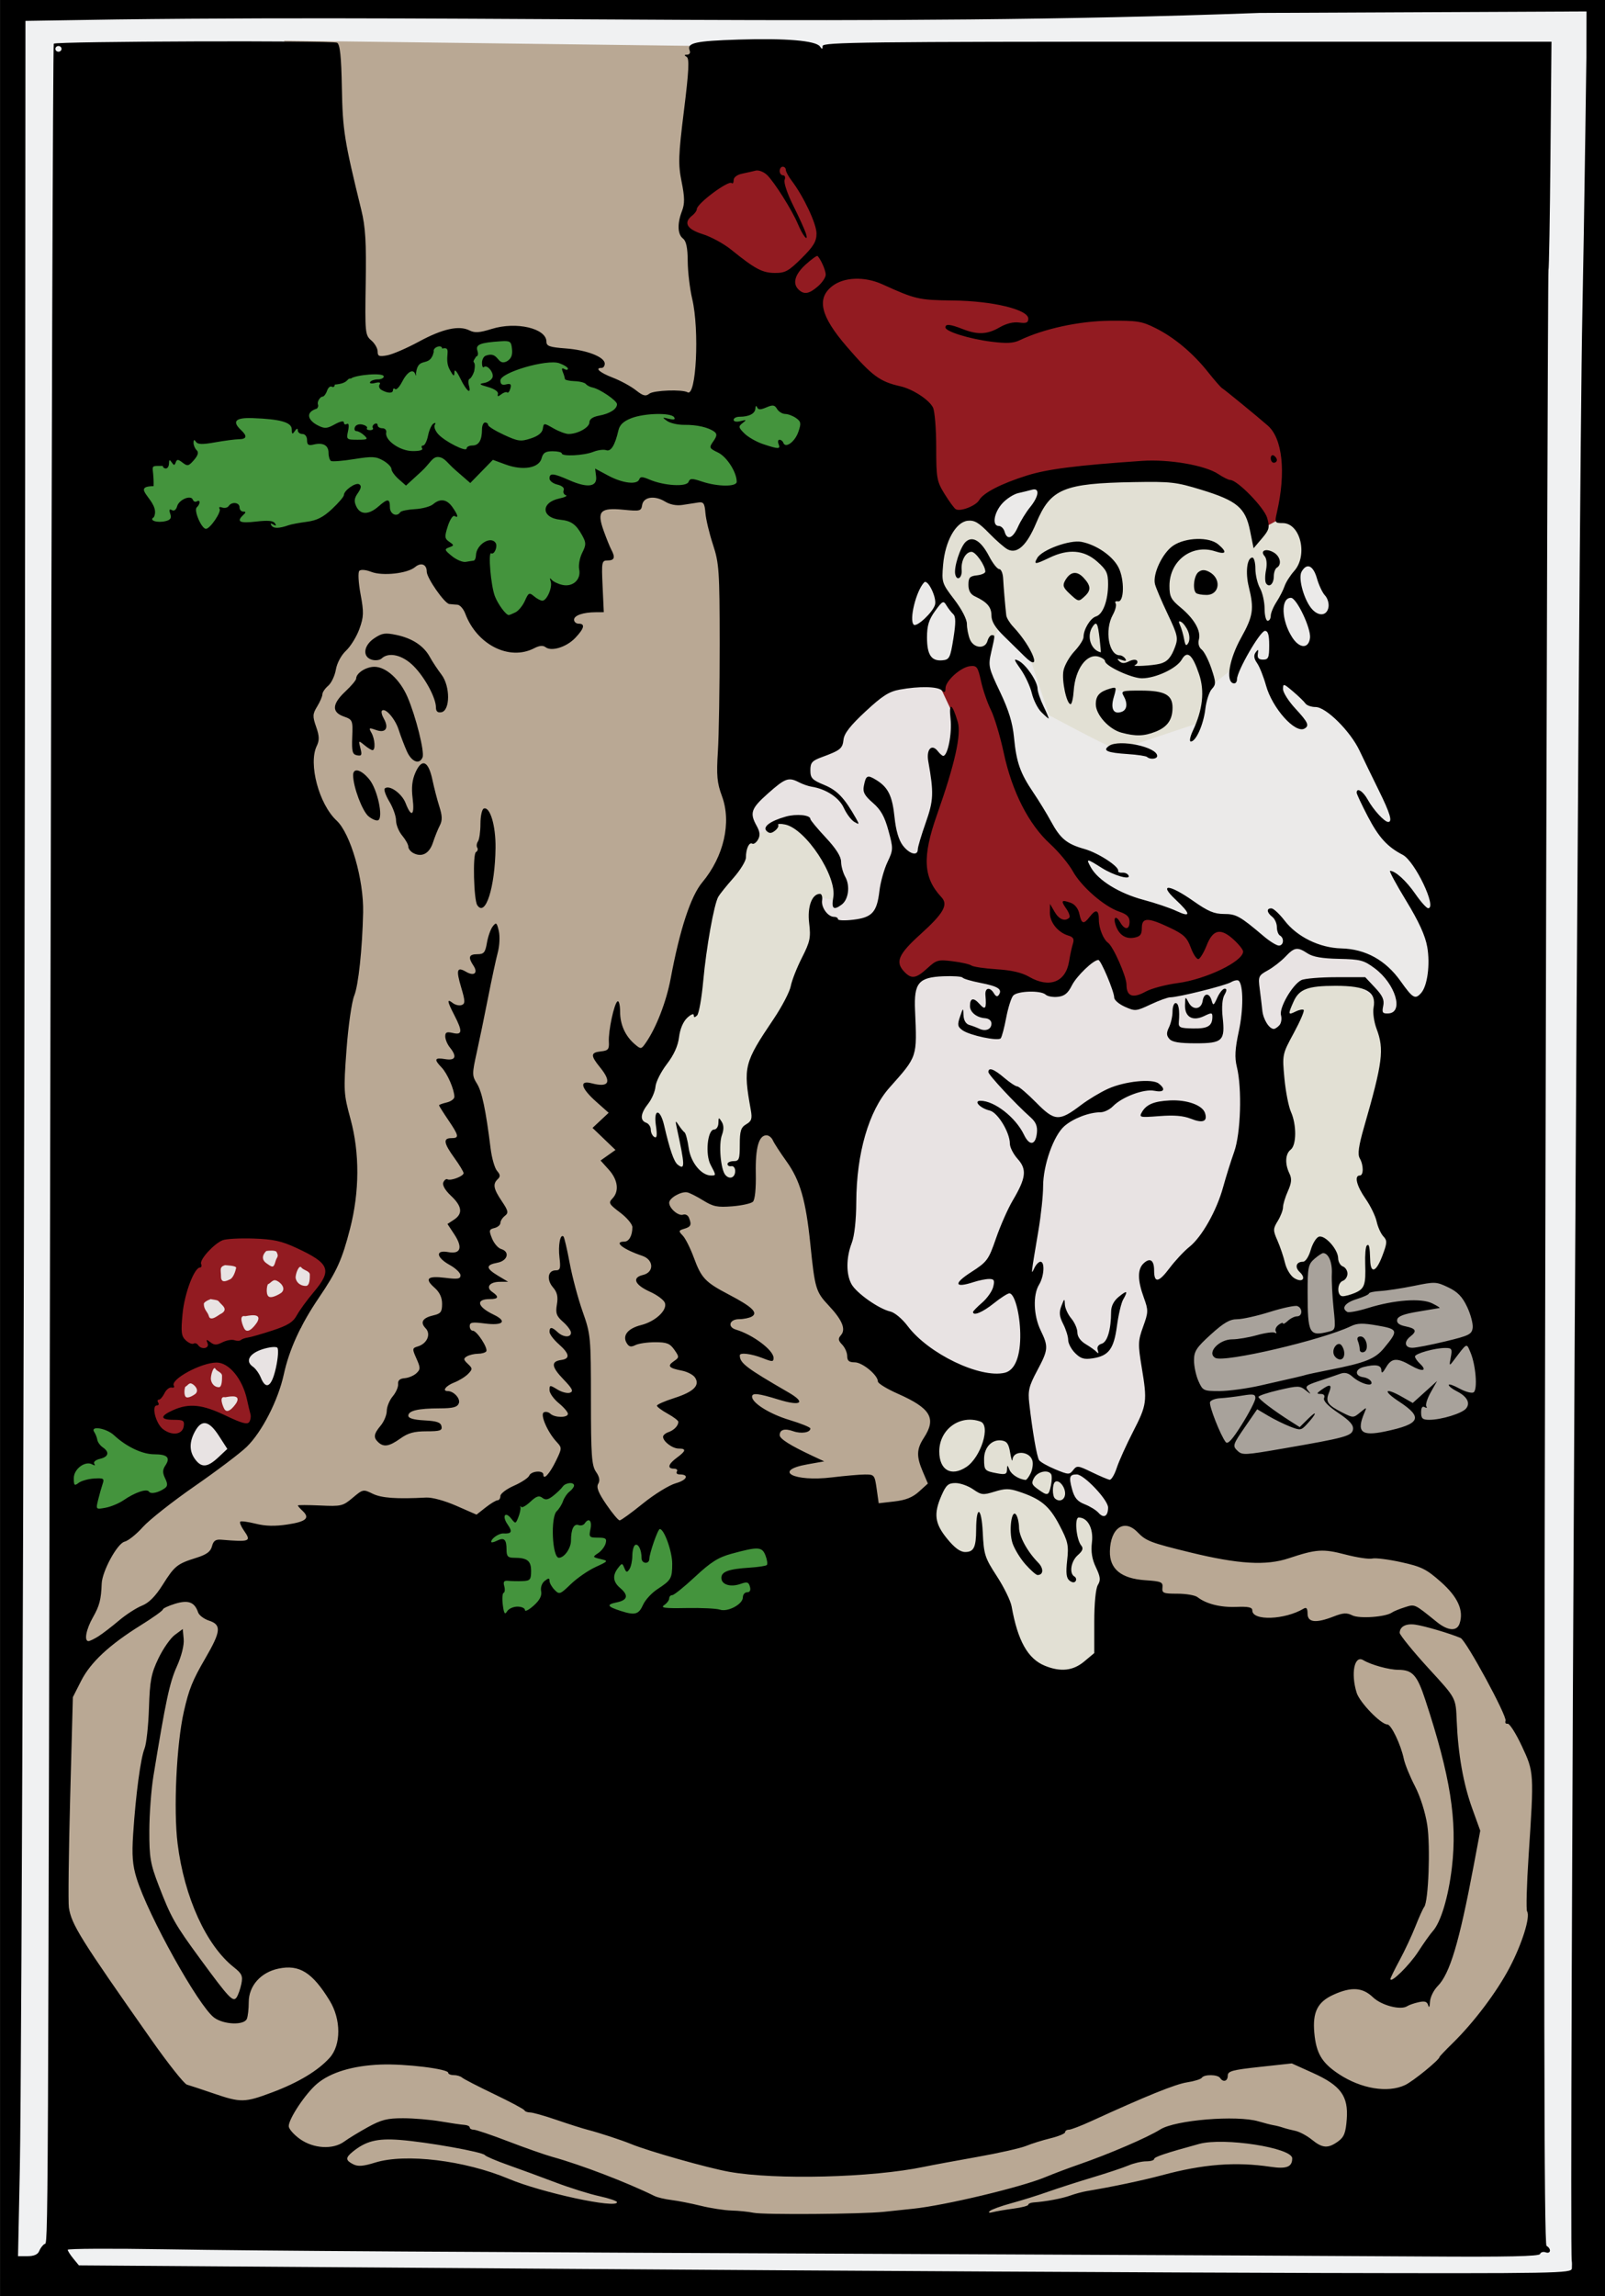
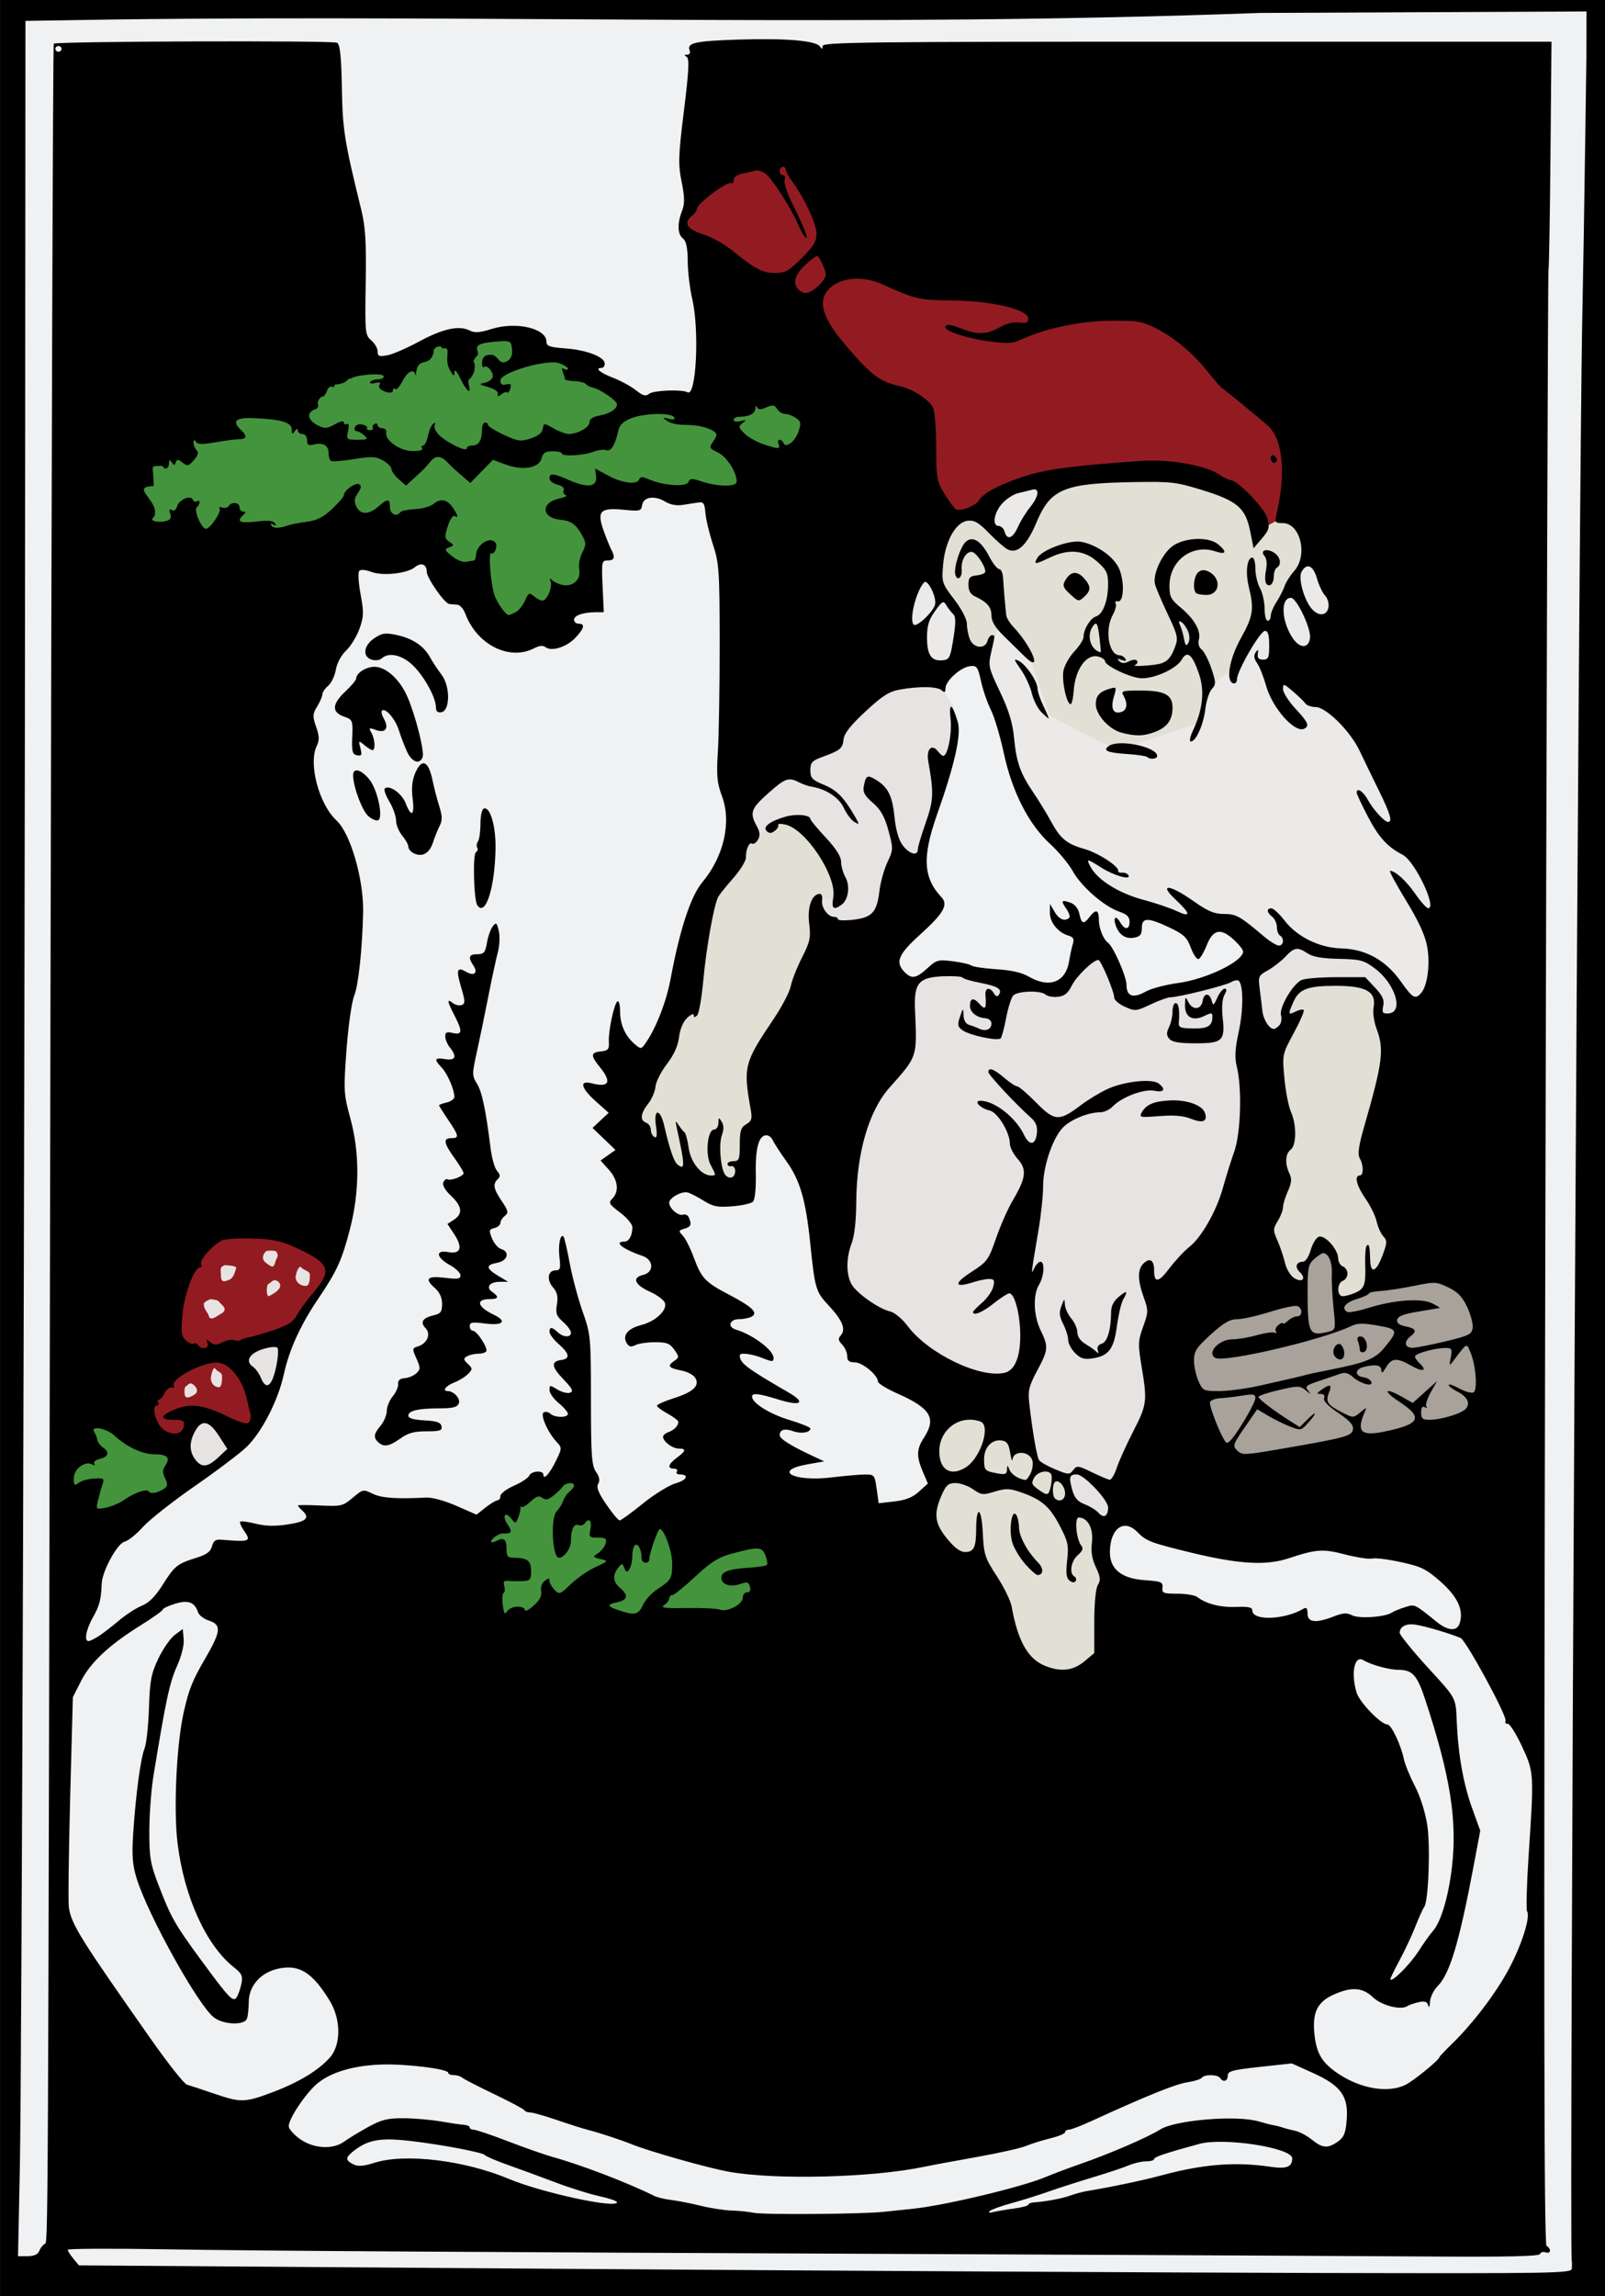
<svg xmlns="http://www.w3.org/2000/svg" version="1.0" width="736.851" height="1053.802" id="svg5311">
  <rect width="100%" height="100%" fill="#333333" stroke="none" />
  <defs id="defs5313" />
  <g transform="translate(-404.649,-50.005)" id="layer1">
    <g transform="matrix(1.409,0,0,1.319,-466.752,-15.947)" id="g5964">
      <g id="g5961" />
      <g id="g6000">
        <rect width="515.348" height="794.352" x="620" y="51.366" id="rect5924" style="opacity:1;fill:#f0f1f2;fill-opacity:1;fill-rule:evenodd;stroke:none;stroke-width:3;stroke-linecap:round;stroke-linejoin:round;stroke-miterlimit:4;stroke-dasharray:none;stroke-opacity:1" />
        <path d="M 875.62,335.449 L 871.587,336.313 L 868.995,338.329 L 861.506,335.737 L 859.778,348.41 L 850.849,361.372 L 842.784,397.088 L 829.534,429.635 L 822.622,444.325 L 838.463,460.455 L 860.642,465.639 L 862.082,450.086 L 868.131,432.516 L 889.157,386.43 L 890.309,372.317 L 885.701,367.708 L 892.326,361.66 L 889.157,348.698 L 880.228,335.449 L 875.62,335.449 z" id="path5906" style="fill:#e2e0d4;fill-opacity:1;fill-rule:evenodd;stroke:none;stroke-width:1px;stroke-linecap:butt;stroke-linejoin:miter;stroke-opacity:1" />
        <path d="M 937.835,538.224 L 923.145,547.153 L 924.009,565.299 L 920.265,591.222 L 938.699,597.846 L 951.084,627.802 L 969.518,636.155 L 977.295,628.378 L 977.295,604.759 L 978.447,587.189 L 973.839,577.396 L 968.078,574.228 L 965.774,564.723 L 959.725,560.69 L 956.269,559.826 L 950.508,545.713 L 943.883,546.001 L 937.835,538.224 z" id="path5910" style="fill:#e2e0d4;fill-opacity:1;fill-rule:evenodd;stroke:none;stroke-width:1px;stroke-linecap:butt;stroke-linejoin:miter;stroke-opacity:1" />
        <path d="M 963.758,217.067 L 951.084,237.229 L 946.188,239.534 L 937.547,229.165 L 927.466,231.757 L 923.145,247.311 L 924.585,256.24 L 932.074,264.881 L 933.226,275.25 L 937.835,277.554 L 944.171,275.25 L 960.013,308.662 L 967.214,314.422 L 1011.571,318.455 L 1033.462,282.163 L 1035.19,266.321 L 1034.614,261.136 L 1043.543,245.294 L 1043.831,234.061 L 1040.086,224.268 L 1028.853,233.485 L 1017.62,220.236 L 989.681,214.475 L 963.758,217.067 z" id="path5912" style="fill:#e2e0d4;fill-opacity:1;fill-rule:evenodd;stroke:none;stroke-width:1px;stroke-linecap:butt;stroke-linejoin:miter;stroke-opacity:1" />
-         <path d="M 710.991,64.155 L 857.576,66.149 L 866.551,83.101 L 846.607,91.079 L 845.61,117.006 L 841.622,125.98 L 851.593,146.921 L 849.599,181.822 L 852.591,191.794 L 867.548,219.715 L 862.562,263.591 L 861.565,316.442 L 856.579,348.352 L 844.613,372.284 L 839.627,404.194 L 825.667,429.123 L 828.658,454.053 L 845.61,461.033 L 861.565,464.025 L 863.56,454.053 L 865.554,441.09 L 881.509,450.064 L 892.478,505.906 L 915.413,526.847 L 932.365,534.825 L 925.385,544.797 L 921.396,553.771 L 924.388,566.735 L 908.433,591.664 L 963.278,639.529 L 985.216,635.54 L 980.23,603.63 L 979.233,595.653 L 977.238,588.673 L 988.207,569.726 L 1022.111,585.681 L 1075.959,582.689 L 1109.863,613.602 L 1113.852,634.543 L 1119.835,673.433 L 1119.835,723.292 L 1105.875,776.143 L 1056.016,812.041 L 970.258,825.005 L 861.565,828.993 L 759.853,826.002 L 692.044,795.089 L 666.118,770.16 L 638.196,722.295 L 636.202,695.371 L 639.194,625.568 L 642.185,593.658 L 651.16,580.695 L 678.084,567.732 L 694.039,553.771 L 705.008,542.802 L 707.999,529.839 L 711.988,519.867 L 711.988,513.884 L 717.971,506.904 L 721.975,498.276 L 726.266,492.376 L 731.093,456.974 L 726.802,415.673 L 732.166,376.517 L 727.875,346.479 L 710.711,305.714 L 728.411,263.876 L 731.093,240.275 L 699.983,237.056 L 673.164,240.275 L 658.145,231.156 L 663.509,204.873 L 704.81,188.245 L 716.611,177.518 L 732.166,163.035 L 720.902,86.332 L 710.991,64.155 z" id="path5375" style="fill:#b9a894;fill-opacity:1;fill-rule:evenodd;stroke:none;stroke-width:1px;stroke-linecap:butt;stroke-linejoin:miter;stroke-opacity:1" />
        <path d="M 806.187,562.106 L 794.923,566.397 L 784.195,572.834 L 770.249,588.925 L 777.222,598.58 L 780.441,617.354 L 793.85,615.745 L 809.405,608.235 L 823.888,616.817 L 861.971,614.135 L 874.844,587.316 L 863.58,573.906 L 842.125,585.171 L 836.761,572.297 L 823.351,585.707 L 808.869,573.37 L 808.869,563.715 L 806.187,562.106 z" id="path5886" style="fill:#44943d;fill-opacity:1;fill-rule:evenodd;stroke:none;stroke-width:1px;stroke-linecap:butt;stroke-linejoin:miter;stroke-opacity:1" />
        <path d="M 646.881,543.332 L 638.835,563.715 L 644.199,581.416 L 670.482,572.297 L 677.991,566.933 L 677.455,555.133 C 677.455,555.133 661.363,551.915 660.29,549.769 C 659.218,547.624 650.099,541.723 650.099,541.723 L 646.881,543.332 z" id="path5888" style="fill:#44943d;fill-opacity:1;fill-rule:evenodd;stroke:none;stroke-width:1px;stroke-linecap:butt;stroke-linejoin:miter;stroke-opacity:1" />
        <path d="M 728.948,175.372 L 717.684,188.245 L 709.101,192.536 L 691.401,192.536 L 691.401,198.437 L 680.137,198.973 L 676.918,207.019 L 660.827,210.774 L 661.363,218.819 L 658.145,227.402 L 671.554,237.056 L 679.6,229.547 L 681.209,238.129 L 689.255,237.056 L 693.01,229.011 L 695.155,239.202 L 721.438,234.375 L 731.63,227.402 L 732.166,235.447 L 753.621,232.765 L 756.84,237.593 C 756.84,237.593 760.594,248.857 763.813,248.857 C 767.031,248.857 774.54,250.466 774.54,250.466 L 774.54,261.73 L 786.877,267.63 L 808.333,255.294 L 812.087,240.811 L 809.405,223.11 L 824.961,221.501 L 834.616,220.965 L 855.535,224.183 L 887.718,207.555 L 882.354,187.173 L 865.19,182.345 L 848.562,189.855 C 848.562,189.855 836.761,191.464 834.616,191.464 C 832.47,191.464 823.351,189.318 823.351,189.318 L 813.16,181.809 L 802.432,172.69 L 790.096,173.227 L 785.268,165.717 L 774.004,166.79 L 763.276,166.254 L 748.794,176.445 L 728.948,175.372 z" id="path5890" style="fill:#44943d;fill-opacity:1;fill-rule:evenodd;stroke:none;stroke-width:1px;stroke-linecap:butt;stroke-linejoin:miter;stroke-opacity:1" />
        <path d="M 916.683,227.938 L 935.456,228.474 L 946.72,219.892 L 976.221,214.528 L 1007.868,215.065 L 1025.032,225.792 L 1029.86,233.838 L 1042.733,226.329 L 1037.369,197.9 L 1025.569,186.636 L 991.776,152.308 L 918.292,144.798 L 893.618,135.68 L 876.454,103.497 L 853.925,111.542 L 841.589,124.416 L 839.979,128.17 L 854.462,140.507 L 881.281,160.353 L 916.146,197.9 L 916.683,227.938 z" id="path5892" style="fill:#921b21;fill-opacity:1;fill-rule:evenodd;stroke:none;stroke-width:1px;stroke-linecap:butt;stroke-linejoin:miter;stroke-opacity:1" />
        <path d="M 924.192,287.477 L 897.373,289.086 L 879.136,309.469 L 857.68,330.388 L 861.971,341.652 L 870.553,337.897 L 874.308,335.751 L 879.672,336.824 L 889.327,349.697 L 892.009,363.643 L 885.036,362.034 L 885.036,372.226 L 903.809,372.226 L 912.391,355.061 L 919.364,345.406 L 926.337,317.514 L 930.092,305.177 L 929.019,295.522 L 924.192,287.477 z" id="path5900" style="fill:#e8e3e3;fill-opacity:1;fill-rule:evenodd;stroke:none;stroke-width:1px;stroke-linecap:butt;stroke-linejoin:miter;stroke-opacity:1" />
        <path d="M 940.139,276.978 L 939.275,281.875 L 946.476,306.069 L 953.676,329.112 L 971.246,352.155 L 978.159,361.948 L 1010.995,371.165 L 1027.413,376.061 L 1032.598,383.55 L 1039.798,377.789 L 1054.776,381.534 L 1065.433,383.838 L 1078.971,398.816 L 1085.883,394.783 L 1087.612,335.737 L 1052.472,290.516 L 1032.886,270.929 L 1028.853,264.017 L 1021.076,281.875 L 1012.435,289.075 L 1009.267,301.461 L 988.24,308.95 C 988.24,308.95 982.192,310.102 981.04,310.102 C 979.887,310.102 960.301,298.868 960.301,298.868 L 953.965,278.706 L 945.035,266.033 L 940.139,276.978 z" id="path5914" style="fill:#ebeae9;fill-opacity:1;fill-rule:evenodd;stroke:none;stroke-width:1px;stroke-linecap:butt;stroke-linejoin:miter;stroke-opacity:1" />
        <path d="M 1043.543,392.767 L 1038.646,398.528 L 1038.358,406.305 L 1033.462,420.706 L 1022.804,499.915 L 1043.543,497.899 L 1043.831,490.986 L 1049.591,483.786 L 1053.336,487.818 L 1054.776,491.562 L 1053.912,496.459 L 1053.912,502.22 L 1064.281,499.627 L 1074.65,485.226 L 1067.449,465.351 L 1064.281,452.39 L 1072.058,413.794 L 1067.737,403.712 L 1066.009,394.495 L 1059.097,391.615 L 1043.543,392.767 z" id="path5908" style="fill:#e2e0d4;fill-opacity:1;fill-rule:evenodd;stroke:none;stroke-width:1px;stroke-linecap:butt;stroke-linejoin:miter;stroke-opacity:1" />
        <path d="M 1075.453,396.363 L 1076.525,406.554 L 1069.552,406.554 L 1066.334,403.336 L 1067.407,398.508 L 1060.97,392.608 L 1043.806,392.072 L 1038.978,396.899 L 1036.833,405.481 L 1026.641,417.818 L 1022.887,481.112 L 1000.359,501.494 L 991.776,578.187 L 971.535,576.82 L 966.926,570.483 L 964.91,564.147 L 955.693,558.386 L 949.356,538.512 L 925.737,526.99 L 889.157,499.915 L 891.173,465.351 L 900.678,428.483 L 911.048,416.962 L 913.352,394.495 L 921.417,388.159 L 942.155,388.735 L 960.589,393.343 L 964.334,393.631 L 975.567,380.382 L 978.735,381.534 L 985.072,397.376 L 987.664,398.24 L 1015.028,391.039 L 1025.397,386.718 L 1031.445,384.414 L 1040.662,378.077 L 1050.168,380.958 L 1062.265,382.974 L 1071.482,388.735 L 1075.453,396.363 z" id="path5902" style="fill:#e8e3e3;fill-opacity:1;fill-rule:evenodd;stroke:none;stroke-width:1px;stroke-linecap:butt;stroke-linejoin:miter;stroke-opacity:1" />
-         <path d="M 923.656,286.404 L 929.556,299.814 L 926.337,316.978 L 920.437,338.433 L 915.61,360.961 L 920.974,365.789 L 903.809,386.172 L 910.782,397.436 L 920.437,388.854 L 931.165,386.708 L 956.375,393.681 L 964.421,394.217 L 973.003,376.517 L 979.976,384.562 L 985.34,396.899 L 990.704,398.508 L 1025.569,385.099 L 1023.96,377.053 L 1015.914,370.616 L 1010.014,372.762 L 990.704,365.253 L 976.758,359.352 L 965.494,346.479 L 951.011,324.487 L 944.038,300.35 L 940.82,288.013 L 936.529,278.358 L 923.656,286.404 z" id="path5894" style="fill:#921b21;fill-opacity:1;fill-rule:evenodd;stroke:none;stroke-width:1px;stroke-linecap:butt;stroke-linejoin:miter;stroke-opacity:1" />
        <path d="M 683.891,477.357 L 674.236,511.686 L 679.064,523.486 L 699.983,519.732 L 716.074,511.686 L 718.756,504.713 L 725.193,493.985 L 726.266,481.648 L 701.592,477.893 L 683.891,477.357 z" id="path5896" style="fill:#921b21;fill-opacity:1;fill-rule:evenodd;stroke:#000000;stroke-width:1px;stroke-linecap:butt;stroke-linejoin:miter;stroke-opacity:1" />
        <path d="M 671.018,527.777 L 666.191,544.942 L 673.7,551.915 L 678.527,551.915 L 682.819,543.869 L 699.446,547.087 C 699.446,547.087 703.738,542.796 703.201,540.651 C 702.665,538.505 696.228,524.023 696.228,524.023 L 684.964,522.413 L 671.018,527.777 z" id="path5898" style="fill:#921b21;fill-opacity:1;fill-rule:evenodd;stroke:none;stroke-width:1px;stroke-linecap:butt;stroke-linejoin:miter;stroke-opacity:1" />
        <path d="M 1050.456,484.362 L 1044.695,488.97 L 1043.543,496.747 L 1041.238,501.932 L 1012.723,508.556 L 1001.778,524.398 L 1012.435,556.37 L 1022.228,560.114 L 1098.557,544.848 L 1104.03,526.126 L 1100.861,503.084 L 1087.324,487.53 L 1068.602,497.611 C 1068.602,497.611 1060.537,501.356 1058.808,501.356 C 1057.08,501.356 1053.912,503.66 1053.912,503.66 L 1053.624,492.426 L 1053.048,488.394 L 1050.456,484.362 z" id="path5904" style="fill:#a8a29b;fill-opacity:1;fill-rule:evenodd;stroke:none;stroke-width:1px;stroke-linecap:butt;stroke-linejoin:miter;stroke-opacity:1" />
        <path d="M 919.113,246.447 L 910.184,267.185 L 924.009,284.179 L 929.194,279.858 L 931.498,271.793 L 930.058,261.136 L 919.113,246.447 z" id="path5916" style="fill:#ebeae9;fill-opacity:1;fill-rule:evenodd;stroke:none;stroke-width:1px;stroke-linecap:butt;stroke-linejoin:miter;stroke-opacity:1" />
        <path d="M 952.236,218.219 L 941.003,224.844 L 940.427,231.469 L 947.628,239.246 L 950.796,238.67 L 962.317,217.355 L 952.236,218.219 z" id="path5918" style="fill:#ebeae9;fill-opacity:1;fill-rule:evenodd;stroke:none;stroke-width:1px;stroke-linecap:butt;stroke-linejoin:miter;stroke-opacity:1" />
        <path d="M 1047.575,240.974 L 1038.646,254.799 L 1033.75,268.625 L 1043.831,278.706 L 1055.64,257.968 L 1046.423,242.126 L 1047.575,240.974 z" id="path5920" style="fill:#ebeae9;fill-opacity:1;fill-rule:evenodd;stroke:none;stroke-width:1px;stroke-linecap:butt;stroke-linejoin:miter;stroke-opacity:1" />
        <path d="M 987.664,291.38 L 980.752,289.651 L 978.447,295.988 L 982.192,300.021 L 986.8,297.14 L 987.664,291.38 z" id="path5922" style="fill:#e9ebeb;fill-opacity:1;fill-rule:evenodd;stroke:none;stroke-width:1px;stroke-linecap:butt;stroke-linejoin:miter;stroke-opacity:1" />
        <path d="M 710.197,516.507 L 695.395,520.454 L 702.632,535.586 L 700.658,547.099 L 691.447,546.112 L 684.868,542.494 L 681.579,546.112 L 675.987,556.967 L 684.211,563.546 L 693.75,555.652 L 701.974,547.428 L 705.921,536.902 L 709.211,527.362 L 712.829,517.494 L 708.882,516.507 L 708.553,517.165 L 710.197,516.507 z" id="path5926" style="fill:#e8e3e3;fill-opacity:1;fill-rule:evenodd;stroke:none;stroke-width:1px;stroke-linecap:butt;stroke-linejoin:miter;stroke-opacity:1" />
        <path d="M 618.5,449.505 L 618.5,50.005 L 880,50.005 L 1141.5,50.005 L 1141.5,449.505 L 1141.5,849.005 L 880,849.005 L 618.5,849.005 L 618.5,449.505 z M 1130.618,839.281 C 1130.684,838.304 1130.665,837.111 1130.576,836.629 C 1129.696,831.82 1132.818,221.244 1134.042,159.005 C 1134.285,146.63 1134.726,117.939 1135.02,95.247 L 1135.556,53.988 L 1028.778,54.505 C 901.136,59.581 781.401,55.101 656.373,56.77 L 626.746,57.267 L 626.649,213.886 C 626.503,452.132 625.565,770.835 624.911,804.755 L 624.328,835.005 L 627.446,835.005 C 629.502,835.005 630.783,834.409 631.208,833.255 C 631.564,832.293 632.337,831.184 632.927,830.792 C 634.182,829.958 634.105,846.746 634.904,397.591 C 635.229,215.039 635.708,65.464 635.969,65.202 C 636.809,64.363 726.952,64.045 728.295,64.877 C 729.242,65.463 729.66,69.691 729.847,80.592 C 730.1,95.322 730.636,98.916 736.169,123.005 C 737.532,128.937 737.834,134.273 737.613,148.525 C 737.347,165.699 737.432,166.633 739.417,168.43 C 740.563,169.467 741.5,171.202 741.5,172.285 C 741.5,173.963 741.969,174.161 744.663,173.622 C 746.403,173.274 751.015,171.142 754.913,168.884 C 762.645,164.404 767.996,163.13 771.408,164.956 C 773.157,165.892 774.634,165.789 778.662,164.451 C 786.669,161.792 796.5,164.239 796.5,168.891 C 796.5,170.43 797.532,170.814 802.795,171.237 C 809.679,171.789 815.5,174.215 815.5,176.531 C 815.5,177.342 815.05,178.005 814.5,178.005 C 812.115,178.005 813.858,179.649 818.084,181.387 C 820.602,182.423 823.984,184.383 825.601,185.743 C 828.003,187.764 828.813,187.991 830.03,186.98 C 831.467,185.788 840.754,185.426 842.485,186.495 C 845.305,188.239 846.394,164.89 844,154.005 C 843.214,150.43 842.554,144.523 842.535,140.877 C 842.511,136.24 842.05,133.876 841,133.005 C 839.2,131.511 839.075,127.824 840.674,123.4 C 841.588,120.872 841.559,118.616 840.542,113.226 C 839.389,107.119 839.481,104.188 841.314,88.428 C 842.907,74.727 843.113,70.379 842.196,69.796 C 841.312,69.234 841.354,69.032 842.357,69.02 C 843.119,69.012 843.474,68.379 843.166,67.578 C 842.148,64.924 844.961,64.252 859.092,63.774 C 874.52,63.252 884.339,64.145 885.635,66.189 C 886.295,67.231 886.473,67.192 886.485,66.005 C 886.499,64.68 900.367,64.505 1005.239,64.505 L 1123.978,64.505 L 1123.648,103.998 C 1123.466,125.72 1123.173,143.725 1122.997,144.01 C 1122.82,144.296 1122.352,298.923 1121.957,487.627 C 1121.423,742.442 1121.529,830.905 1122.369,831.424 C 1124.012,832.44 1123.757,834.318 1122.065,833.668 C 1121.275,833.365 1120.459,833.626 1120.252,834.249 C 1119.978,835.07 1109.616,835.305 1082.438,835.108 C 1061.847,834.958 996.4,834.615 937,834.344 C 759.741,833.537 704.65,833.175 671.75,832.601 C 654.562,832.301 640.51,832.381 640.522,832.78 C 640.534,833.179 641.359,834.564 642.354,835.858 L 644.164,838.211 L 804.582,839.429 C 892.812,840.098 1002.237,840.739 1047.75,840.852 C 1126.394,841.047 1130.506,840.969 1130.618,839.281 z M 906.5,819.568 C 908.975,819.285 913.25,818.803 916,818.497 C 926.346,817.346 951.11,811.029 959,807.529 C 961.75,806.309 966.7,804.315 970,803.099 C 979.715,799.518 992.413,793.683 996.5,790.921 C 1001.372,787.629 1021.387,785.866 1028.507,788.102 C 1030.428,788.706 1032.675,789.318 1033.5,789.463 C 1034.325,789.609 1035.675,789.977 1036.5,790.283 C 1037.325,790.588 1039.125,791.089 1040.5,791.396 C 1041.875,791.702 1044.307,793.09 1045.906,794.479 C 1049.352,797.475 1051.161,797.606 1054.428,795.094 C 1056.396,793.582 1056.934,792.115 1057.267,787.366 C 1057.833,779.283 1055.318,775.621 1046.181,771.222 L 1039.363,767.94 L 1028.931,769.153 C 1019.955,770.196 1018.5,770.619 1018.5,772.185 C 1018.5,774.146 1017.007,774.635 1016,773.005 C 1015.226,771.754 1010.813,771.689 1010.054,772.918 C 1009.743,773.42 1007.579,774.143 1005.245,774.523 C 1001.443,775.143 991.914,779.264 973.96,788.049 C 970.639,789.675 967.376,791.005 966.71,791.005 C 966.045,791.005 965.5,791.397 965.5,791.875 C 965.5,792.354 963.362,793.302 960.75,793.984 C 958.138,794.665 954.552,795.862 952.783,796.645 C 951.014,797.427 943.814,799.158 936.783,800.49 C 929.752,801.822 921.975,803.365 919.5,803.918 C 902.642,807.687 871.12,808.542 856,805.641 C 848.951,804.289 829.539,798.409 824,795.948 C 821.118,794.668 813.497,792.003 810,791.053 C 808.35,790.605 803.796,789.061 799.879,787.622 C 795.962,786.183 792.062,785.005 791.212,785.005 C 790.362,785.005 789.517,784.668 789.333,784.255 C 789.15,783.843 784.725,781.317 779.5,778.643 C 774.275,775.97 769.572,773.382 769.05,772.893 C 768.528,772.405 767.29,772.005 766.3,772.005 C 765.31,772.005 764.5,771.645 764.5,771.204 C 764.5,769.842 750.4,768.003 742.5,768.333 C 733.371,768.715 726.097,771.067 721.713,775.054 C 717.953,778.473 712.482,787.264 712.536,789.799 C 712.556,790.737 714.204,792.743 716.197,794.255 C 720.631,797.618 726.968,797.998 730.628,795.119 C 731.947,794.081 735.403,791.831 738.307,790.119 C 742.693,787.532 744.639,787.006 749.794,787.011 C 753.207,787.014 758.7,787.51 762,788.114 C 765.3,788.717 768.788,789.261 769.75,789.322 C 770.712,789.383 771.5,789.787 771.5,790.219 C 771.5,790.651 772.095,791.005 772.823,791.005 C 773.55,791.005 778.613,792.837 784.073,795.076 C 789.533,797.316 796.025,799.748 798.5,800.481 C 807.855,803.252 822.72,809.335 831.709,814.071 C 832.65,814.566 835.125,815.192 837.209,815.462 C 839.294,815.732 843.609,816.64 846.799,817.479 C 849.988,818.318 854.488,819.058 856.799,819.123 C 859.109,819.188 862.35,819.542 864,819.91 C 867.302,820.645 899.343,820.388 906.5,819.568 z M 948.75,818.448 C 951.362,818.08 953.5,817.475 953.5,817.106 C 953.5,816.736 954.288,816.376 955.25,816.305 C 959.153,816.019 964.541,814.939 967.191,813.911 C 968.736,813.312 971.125,812.62 972.5,812.375 C 980.815,810.891 990.883,808.626 996.98,806.869 C 1010.524,802.965 1020.974,802.094 1032.471,803.911 C 1037.656,804.731 1039.5,803.959 1039.5,800.969 C 1039.5,797.287 1017.235,793.6 1009.186,795.949 C 998.209,799.154 994.5,800.483 994.5,801.212 C 994.5,801.648 993.331,802.005 991.901,802.005 C 990.472,802.005 987.884,802.648 986.151,803.435 C 984.418,804.221 979.175,806.088 974.5,807.583 C 969.825,809.078 963.3,811.321 960,812.568 C 956.7,813.815 951.3,815.619 948,816.577 C 944.7,817.535 941.55,818.749 941,819.274 C 940.355,819.89 940.71,820.033 942,819.674 C 943.1,819.369 946.138,818.817 948.75,818.448 z M 819.5,816.232 C 819.5,815.808 816.913,814.862 813.75,814.131 C 810.587,813.401 804.175,811.255 799.5,809.363 C 794.825,807.471 787.85,804.735 784,803.283 C 780.15,801.83 776.754,800.282 776.453,799.843 C 775.698,798.74 757.579,795.284 748.743,794.558 C 741.297,793.945 737.623,794.947 733.25,798.781 C 730.978,800.773 731.043,801.69 733.552,803.033 C 735.12,803.872 736.804,803.733 740.692,802.441 C 750.559,799.164 769.898,801.678 784.208,808.098 C 794.946,812.916 819.5,818.575 819.5,816.232 z M 707.145,778.011 C 715.672,774.596 722.091,770.468 725.885,765.959 C 729.62,761.521 729.612,752.619 725.867,746.093 C 720.227,736.263 716.002,733.439 709.201,734.951 C 703.416,736.238 699.5,740.954 699.5,746.635 C 699.5,748.949 699.227,751.553 698.893,752.423 C 698.005,754.737 691.372,754.479 688.232,752.009 C 683.165,748.023 666.738,716.512 662.97,703.55 C 661.632,698.946 661.382,695.514 661.842,688.07 C 662.688,674.395 664.266,661.749 665.545,658.395 C 666.151,656.805 666.8,650.473 666.987,644.323 C 667.278,634.722 667.715,632.277 670.074,627.02 C 671.585,623.652 673.987,619.977 675.411,618.851 L 678,616.805 L 678.304,620.306 C 678.488,622.421 677.592,626.222 676.041,629.908 C 673.712,635.441 672.434,641.845 668.437,668.005 C 667.723,672.68 667.126,681.23 667.11,687.005 C 667.085,696.268 667.446,698.515 670.175,706.081 C 674.183,717.191 675.42,719.528 683.641,731.505 C 693.103,745.29 694.408,746.763 695.555,744.952 C 696.058,744.156 696.75,742.054 697.092,740.28 C 697.623,737.524 697.268,736.68 694.647,734.475 C 685.671,726.922 678.505,710.114 676.327,691.505 C 674.942,679.674 675.956,656.793 678.364,645.505 C 680.033,637.681 681.168,634.674 685.346,627.005 C 690.47,617.598 690.678,615.312 686.541,613.869 C 684.913,613.302 683.321,612.016 683.002,611.012 C 681.859,607.409 679.793,606.588 675.468,608.016 C 673.285,608.736 671.5,609.637 671.5,610.018 C 671.5,610.4 668.27,612.859 664.322,615.484 C 654.041,622.321 647.934,628.407 644.866,634.874 L 642.194,640.505 L 641.315,675.505 C 640.831,694.755 640.644,711.954 640.9,713.725 C 641.751,719.621 644.599,724.497 667.74,759.667 C 673.226,768.005 678.454,775.05 679.358,775.322 C 680.261,775.593 684.15,776.966 688,778.373 C 696.943,781.64 698.137,781.617 707.145,778.011 z M 1076.254,775.478 C 1078.861,774.178 1087.5,766.655 1087.5,765.685 C 1087.5,765.508 1089.412,763.364 1091.75,760.92 C 1098.72,753.635 1106.204,743.02 1110.374,734.505 C 1114.434,726.216 1117.153,716.871 1116.033,715.058 C 1115.679,714.485 1115.897,705.801 1116.519,695.761 C 1118.315,666.749 1118.308,666.628 1114.308,657.505 C 1112.379,653.105 1110.3,649.612 1109.687,649.743 C 1109.073,649.874 1108.769,649.424 1109.011,648.743 C 1109.577,647.146 1096.162,620.751 1094.363,619.922 C 1090.965,618.357 1082.691,615.747 1079.635,615.277 C 1076.57,614.806 1074.57,615.915 1074.515,618.118 C 1074.497,618.829 1079.009,624.756 1083.946,630.505 C 1093.002,641.053 1092.777,640.602 1093.1,648.827 C 1093.556,660.443 1095.254,670.661 1098.153,679.238 L 1100.768,686.97 L 1098.605,699.238 C 1093.907,725.892 1090.852,736.787 1086.877,741.06 C 1085.57,742.465 1084.448,744.94 1084.384,746.56 C 1084.318,748.248 1084.073,748.758 1083.811,747.754 C 1083.461,746.416 1082.723,746.154 1080.677,746.642 C 1079.204,746.994 1077.55,747.606 1077,748.004 C 1074.906,749.518 1068.619,747.79 1065.815,744.931 C 1062.406,741.455 1058.783,741.206 1052.921,744.043 C 1047.762,746.541 1046.091,750.087 1046.695,757.26 C 1047.298,764.433 1049.168,767.78 1054.765,771.703 C 1061.999,776.773 1070.621,778.288 1076.254,775.478 z M 1080.541,729.076 C 1082.348,726.09 1084.484,722.879 1085.288,721.94 C 1087.902,718.886 1090.399,710.015 1091.526,699.769 C 1093.325,683.421 1091.032,667.966 1082.883,641.505 C 1080.199,632.789 1078.708,631.013 1074.059,630.99 C 1071.006,630.975 1065.216,629.266 1062.638,627.619 C 1059.765,625.783 1058.544,632.186 1060.48,638.936 C 1061.448,642.31 1068.411,650.005 1070.497,650.005 C 1071.753,650.005 1074.883,656.986 1075.856,661.958 C 1076.227,663.857 1077.861,668.141 1079.486,671.477 C 1081.216,675.029 1082.881,680.639 1083.501,685.009 C 1084.565,692.517 1083.896,711.607 1082.501,713.505 C 1082.097,714.055 1080.812,717.094 1079.646,720.258 C 1078.48,723.422 1076.17,728.696 1074.513,731.979 C 1072.856,735.262 1071.5,738.22 1071.5,738.553 C 1071.5,740.278 1077.686,733.794 1080.541,729.076 z M 971.734,628.086 L 975,625.167 L 975,614.336 C 975,607.847 975.473,602.683 976.179,601.454 C 977.128,599.803 977.002,598.609 975.537,595.336 C 974.255,592.473 973.871,589.89 974.241,586.612 C 974.78,581.83 972.869,578.005 969.94,578.005 C 968.471,578.005 969.137,585.704 970.786,587.79 C 971.517,588.713 971.198,589.638 969.651,591.079 C 967.41,593.167 966.759,597.429 968.516,598.515 C 969.075,598.861 969.26,599.584 968.927,600.123 C 968.545,600.741 967.812,600.679 966.937,599.953 C 965.903,599.095 965.708,597.308 966.167,592.913 C 966.719,587.64 966.45,586.347 963.609,580.575 C 960.329,573.912 957.564,571.495 950.309,568.944 C 947.262,567.872 945.906,567.881 942.533,568.994 C 938.752,570.242 938.229,570.181 935.514,568.174 C 933.901,566.981 931.325,566.007 929.79,566.009 C 927.449,566.012 926.718,566.697 925.25,570.269 C 922.599,576.717 922.997,580.059 927.046,585.361 C 929.488,588.56 931.322,590.005 932.939,590.005 C 935.75,590.005 936.495,588.374 936.515,582.173 C 936.544,573.527 938.263,574.286 938.662,583.121 C 939.013,590.903 939.343,592.002 943.255,598.417 C 945.573,602.219 947.739,606.944 948.067,608.917 C 950.061,620.906 953.342,627.157 958.915,629.584 C 964.036,631.813 968.095,631.339 971.734,628.086 z M 952.545,594.255 C 950.839,592.193 948.948,588.861 948.342,586.852 C 947.077,582.652 948.069,574.712 949.564,577.074 C 950.062,577.861 950.478,579.855 950.488,581.505 C 950.508,584.596 953.197,589.859 956.71,593.681 C 958.581,595.717 958.477,598.005 956.514,598.005 C 956.036,598.005 954.25,596.318 952.545,594.255 z M 650.527,619.331 C 651.887,618.41 654.882,615.954 657.183,613.872 C 659.483,611.791 662.858,609.455 664.683,608.68 C 666.976,607.707 669.072,605.457 671.474,601.389 C 675.366,594.796 676.15,594.127 682.462,592.005 C 685.783,590.889 687.078,589.865 687.525,588.005 C 687.983,586.097 688.702,585.556 690.563,585.721 C 699.934,586.55 700.422,586.342 697.944,582.561 C 697.001,581.121 696.455,579.717 696.73,579.442 C 697.006,579.166 699.268,579.485 701.757,580.151 C 704.938,581.002 708,581.086 712.067,580.433 C 718.222,579.446 719.541,578.189 717.045,575.693 C 716.195,574.843 715.5,573.995 715.5,573.807 C 715.5,573.62 718.763,573.625 722.75,573.82 C 729.647,574.157 730.164,574.026 733.382,571.132 C 736.705,568.144 736.82,568.119 739.882,569.726 C 742.749,571.23 747.599,571.601 757.312,571.059 C 759.252,570.951 763.338,572.144 767.17,573.938 L 773.716,577.001 L 776.685,574.503 C 778.318,573.129 780.069,572.005 780.577,572.005 C 781.085,572.005 781.5,571.332 781.5,570.51 C 781.5,569.688 783.489,568.08 785.921,566.937 C 788.353,565.794 790.588,564.217 790.89,563.432 C 791.52,561.79 795.5,561.472 795.5,563.064 C 795.5,565.165 797.548,562.791 799.576,558.337 C 801.601,553.893 801.606,553.743 799.782,551.648 C 796.879,548.314 794.387,542.193 795.621,541.43 C 796.2,541.072 797.175,541.28 797.787,541.892 C 799.219,543.324 803.5,543.341 803.5,541.915 C 803.5,541.315 802.15,539.64 800.5,538.192 C 798.85,536.744 797.5,534.708 797.5,533.667 C 797.5,531.863 797.62,531.854 800.081,533.466 C 801.5,534.396 803.349,534.893 804.188,534.571 C 805.396,534.108 804.949,533.138 802.047,529.926 C 798.096,525.552 797.897,523.69 801.328,523.186 C 804.31,522.747 804.05,521.018 800.5,517.667 C 798.85,516.11 797.5,514.199 797.5,513.42 C 797.5,511.604 798.267,511.629 800.143,513.505 C 801.999,515.361 804.5,515.461 804.5,513.679 C 804.5,512.95 803.337,511.263 801.915,509.929 C 799.752,507.902 799.424,506.909 799.91,503.86 C 800.339,501.166 800.007,499.617 798.637,497.926 C 796.48,495.262 796.951,492.005 799.494,492.005 C 800.986,492.005 801.178,491.327 800.752,487.552 C 800.271,483.28 800.998,479.17 802.049,480.221 C 802.325,480.497 803.239,484.667 804.081,489.487 C 804.922,494.308 806.823,501.909 808.305,506.379 C 810.911,514.238 811,515.246 811,537.039 C 811,556.276 811.241,559.942 812.647,562.097 C 813.773,563.822 814.004,565.14 813.377,566.261 C 812.703,567.464 813.405,569.381 816.01,573.453 C 817.963,576.507 819.918,579.005 820.353,579.005 C 820.788,579.005 824.203,576.36 827.941,573.128 C 831.68,569.895 836.498,566.723 838.648,566.079 C 842.344,564.972 843.133,563.005 839.882,563.005 C 839.057,563.005 838.66,562.555 839,562.005 C 839.34,561.455 838.916,561.005 838.059,561.005 C 835.767,561.005 836.157,559.42 839,557.184 C 842.001,554.823 842.148,554.005 839.571,554.005 C 837.546,554.005 834.5,551.54 834.5,549.902 C 834.5,549.374 835.288,548.652 836.25,548.297 C 838.061,547.628 839.458,546.084 839.485,544.721 C 839.493,544.29 837.925,543.008 836,541.873 C 834.075,540.737 832.5,539.483 832.5,539.085 C 832.5,538.688 835.043,537.495 838.15,536.434 C 844.481,534.273 846.62,532.004 844.899,529.277 C 844.3,528.326 842.367,527.253 840.604,526.892 C 836.361,526.025 835.761,525.266 838.017,523.616 C 839.8,522.312 839.808,522.123 838.171,519.626 C 836.735,517.435 835.709,517.005 831.911,517.005 C 829.413,517.005 826.522,517.458 825.488,518.012 C 824.039,518.787 823.384,518.62 822.638,517.287 C 821.171,514.667 823.019,512.212 827.332,511.05 C 831.989,509.796 835.919,505.898 835.105,503.34 C 834.783,502.331 832.606,500.584 830.265,499.458 C 825.248,497.045 824.255,494.534 827.95,493.607 C 831.643,492.68 831.512,488.322 827.75,486.96 C 821.4,484.66 818.261,482.005 821.893,482.005 C 823.413,482.005 824.5,479.907 824.5,476.97 C 824.5,475.941 822.699,473.652 820.498,471.883 C 816.877,468.973 816.639,468.509 817.998,467.007 C 820.272,464.495 819.805,460.521 816.819,456.972 L 814.138,453.786 L 816.569,451.949 L 819,450.112 L 815.26,446.276 L 811.519,442.44 L 814.147,439.813 L 816.774,437.186 L 812.637,433.25 C 807.695,428.549 807.081,425.744 811.25,426.921 C 816.878,428.51 817.88,426.503 814,421.416 C 810.808,417.232 810.854,416.212 814.25,415.821 C 816.612,415.55 816.977,415.082 816.84,412.505 C 816.637,408.71 818.569,399.08 819.669,398.4 C 820.126,398.118 820.5,399.736 820.5,401.996 C 820.5,406.512 822.203,410.522 825.319,413.342 C 827.291,415.126 827.383,415.113 828.869,412.839 C 832.253,407.662 835.579,398.494 836.974,390.496 C 839.955,373.398 843.522,361.801 847.274,357.005 C 854.318,348.001 856.857,336.113 853.685,326.987 C 852.087,322.389 851.866,319.804 852.362,311.487 C 852.689,305.997 852.95,289.13 852.942,274.005 C 852.928,248.684 852.756,245.951 850.768,239.505 C 849.581,235.655 848.472,230.705 848.305,228.505 C 848.048,225.138 847.684,224.557 846,224.836 C 844.9,225.019 842.588,225.399 840.862,225.683 C 838.86,226.011 836.799,225.592 835.17,224.524 C 831.745,222.28 828.09,222.87 827.683,225.733 C 827.386,227.822 827.012,227.923 821.655,227.363 C 814.006,226.564 812.86,227.836 815.127,234.613 C 816.027,237.304 817.154,240.286 817.632,241.241 C 818.993,243.964 818.667,245.005 816.455,245.005 C 814.517,245.005 814.43,245.478 814.799,254.005 L 815.188,263.005 L 812.594,263.019 C 808.457,263.04 805.5,264.126 805.5,265.622 C 805.5,266.383 806.175,267.005 807,267.005 C 809.206,267.005 808.836,268.645 805.883,271.96 C 803.038,275.152 798.139,276.78 796.206,275.176 C 795.379,274.489 794.202,274.609 792.497,275.552 C 784.425,280.02 773.86,274.349 770.053,263.506 C 769.474,261.856 768.325,260.463 767.5,260.408 C 766.675,260.354 765.48,260.241 764.844,260.157 C 763.274,259.95 757.5,251.095 757.5,248.893 C 757.5,246.337 755.641,245.57 753.687,247.318 C 751.196,249.547 743.085,250.49 739.431,248.976 C 737.65,248.239 736.033,248.087 735.532,248.611 C 735.055,249.109 735.234,252.714 735.936,256.747 C 737.036,263.058 736.987,264.612 735.558,268.834 C 734.656,271.498 732.701,274.894 731.214,276.382 C 729.626,277.97 728.253,280.7 727.885,282.999 C 727.541,285.152 726.413,287.679 725.38,288.614 C 724.346,289.55 723.5,290.884 723.5,291.579 C 723.5,292.274 722.735,294.176 721.8,295.804 C 720.297,298.424 720.258,299.24 721.461,302.886 C 722.519,306.092 722.563,307.571 721.66,309.553 C 718.862,315.694 722.379,329.807 728.127,335.505 C 732.673,340.012 737.011,356.071 736.77,367.505 C 736.503,380.2 735.237,392.85 733.876,396.42 C 733.052,398.583 731.922,407.019 731.353,415.262 C 730.371,429.468 730.434,430.63 732.661,439.347 C 735.67,451.128 735.618,464.611 732.514,477.505 C 729.915,488.298 728.226,492.296 722.372,501.505 C 716.37,510.947 712.694,519.525 710.915,528.246 C 709.077,537.252 703.796,548.252 698.829,553.418 C 696.759,555.57 689.15,561.711 681.919,567.065 C 674.688,572.418 667.067,578.838 664.983,581.332 C 662.899,583.825 660.227,586.108 659.045,586.404 C 656.681,586.998 651.744,596.666 651.59,601.005 C 651.391,606.588 650.879,608.694 648.74,612.715 C 646.514,616.899 645.79,621.005 647.277,621.005 C 647.705,621.005 649.168,620.252 650.527,619.331 z M 741.7,551.805 C 740.049,550.154 740.219,548.921 742.5,546.005 C 743.576,544.63 744.466,542.328 744.478,540.89 C 744.49,539.452 745.364,537.176 746.421,535.833 C 747.478,534.489 748.265,532.563 748.171,531.553 C 748.054,530.298 748.73,529.654 750.301,529.523 C 751.566,529.418 753.287,528.647 754.124,527.81 C 755.481,526.453 755.483,525.9 754.143,522.692 C 752.73,519.31 752.755,519.059 754.571,518.483 C 757.624,517.514 758.97,514.182 757.13,512.149 C 755.245,510.065 756.14,508.523 759.75,507.64 C 762.06,507.075 762.5,506.438 762.5,503.66 C 762.5,501.437 761.691,499.594 760.031,498.034 C 756.66,494.867 757.729,493.834 763.574,494.609 C 767.614,495.145 768.5,494.987 768.5,493.733 C 768.5,492.891 766.925,491.273 765,490.138 C 760.535,487.503 760.225,484.8 764.485,485.652 C 768.556,486.466 769.324,484.075 766.473,479.462 L 764.252,475.867 L 766.376,474.379 C 769.335,472.307 769.028,469.687 765.401,466.06 C 763.503,464.162 762.532,462.364 762.894,461.42 C 763.22,460.572 763.827,460.079 764.243,460.324 C 765.311,460.953 769.5,459.251 769.5,458.188 C 769.5,457.703 768.158,455.326 766.518,452.906 C 763.014,447.733 762.759,446.005 765.5,446.005 C 768.158,446.005 768.038,445.246 764.5,439.666 C 762.85,437.064 761.5,434.775 761.5,434.579 C 761.5,434.382 762.625,433.94 764,433.594 C 765.375,433.249 766.5,432.368 766.5,431.635 C 766.5,429.118 764.221,423.502 762.361,421.441 C 759.767,418.563 760.027,417.893 763.5,418.505 C 766.892,419.103 767.445,417.636 765.032,414.446 C 764.224,413.379 763.549,411.669 763.532,410.647 C 763.506,409.159 763.999,408.914 766,409.416 C 769.107,410.195 769.215,408.86 766.5,403.241 C 764.113,398.3 763.997,397.343 765.987,398.994 C 766.805,399.673 768.104,399.987 768.874,399.692 C 770.064,399.235 770.041,398.317 768.722,393.578 C 766.995,387.374 767.331,386.258 770.357,388.148 C 772.952,389.768 774.303,388.521 772.712,385.973 C 770.893,383.06 771.232,382.005 773.988,382.005 C 776.116,382.005 776.569,381.428 777.113,378.026 C 777.463,375.837 778.313,373.275 779.003,372.332 C 780.12,370.804 780.334,370.975 780.98,373.913 C 781.378,375.725 781.233,379.074 780.658,381.356 C 780.083,383.638 778.663,390.68 777.502,397.005 C 776.341,403.33 774.661,412.021 773.768,416.319 C 772.249,423.626 772.255,424.32 773.856,427.031 C 775.489,429.795 776.75,436.186 778.311,449.615 C 778.702,452.975 779.65,456.481 780.419,457.407 C 781.476,458.682 781.534,459.371 780.658,460.247 C 778.946,461.959 779.225,463.609 781.958,467.938 C 784.078,471.297 784.215,471.997 782.958,473.04 C 782.156,473.706 781.5,474.817 781.5,475.511 C 781.5,476.204 780.621,477.002 779.547,477.283 C 777.801,477.739 777.719,478.124 778.767,480.902 C 779.412,482.611 780.741,484.264 781.72,484.575 C 784.69,485.518 783.883,488.678 780.5,489.355 C 776.645,490.126 776.71,491.302 780.75,493.89 L 784,495.971 L 781.309,495.988 C 777.967,496.009 776.644,497.906 778.847,499.517 C 781.16,501.208 780.908,502.005 778.059,502.005 C 773.338,502.005 773.942,504.671 779.283,507.408 C 783.867,509.757 782.404,511.317 776.392,510.49 C 772.301,509.928 771.5,510.078 771.5,511.411 C 771.5,512.288 771.957,513.005 772.515,513.005 C 773.831,513.005 777.552,519.112 776.889,520.184 C 776.61,520.636 775.396,521.012 774.191,521.02 C 772.986,521.029 771.365,521.438 770.588,521.93 C 769.398,522.683 769.444,523.092 770.885,524.533 C 772.463,526.111 772.47,526.381 770.975,528.033 C 770.084,529.017 768.038,530.368 766.428,531.035 C 763.732,532.152 762.409,534.005 764.309,534.005 C 766.314,534.005 768.571,536.658 767.947,538.281 C 767.43,539.629 766.054,540.008 761.643,540.019 C 754.671,540.036 751.5,540.833 751.5,542.569 C 751.5,543.47 753.196,543.998 756.741,544.203 C 760.791,544.436 762.057,544.903 762.314,546.255 C 762.596,547.741 761.858,548.005 757.418,548.005 C 753.381,548.005 751.442,548.575 748.911,550.505 C 745.277,553.277 743.493,553.598 741.7,551.805 z M 773.959,364.938 C 772.819,363.093 772.445,347.157 773.526,346.489 C 774.08,346.147 774.274,345.448 773.957,344.936 C 773.641,344.424 773.746,343.443 774.191,342.755 C 774.636,342.068 775,339.299 775,336.602 C 775,333.898 775.499,331.526 776.113,331.314 C 778.147,330.612 780.002,337.296 779.913,345.005 C 779.752,358.779 776.624,369.251 773.959,364.938 z M 753.142,346.825 C 752.239,346.319 751.5,345.314 751.5,344.59 C 751.5,343.867 750.6,342.131 749.5,340.732 C 748.4,339.334 747.5,336.972 747.5,335.483 C 747.5,333.995 746.52,331.034 745.322,328.902 C 744.124,326.771 743.447,324.724 743.818,324.354 C 745.241,322.931 749.38,326.03 750.614,329.444 C 752.491,334.636 753.611,333.799 752.898,327.737 C 752.463,324.034 752.741,321.364 753.834,318.747 C 755.929,313.735 758.045,314.725 759.349,321.329 C 759.912,324.176 760.938,328.396 761.63,330.708 C 762.577,333.872 762.61,335.479 761.764,337.208 C 761.145,338.471 760.139,341.145 759.527,343.15 C 758.357,346.983 755.925,348.382 753.142,346.825 z M 738.557,334.055 C 736.523,332.29 733.54,323.835 733.512,319.755 C 733.493,316.965 736.186,317.723 738.843,321.255 C 741.436,324.702 743.391,334.337 741.708,335.376 C 741.186,335.699 739.768,335.104 738.557,334.055 z M 751.026,311.413 C 750.201,309.437 749,306.07 748.359,303.929 C 747.201,300.063 744.013,296.159 742.913,297.259 C 742.597,297.575 742.859,298.807 743.496,299.998 C 745.277,303.326 744.12,305.191 741.008,304.008 C 738.672,303.12 738.536,303.204 739.472,304.954 C 740.627,307.111 740.856,311.005 739.829,311.005 C 739.46,311.005 738.267,310.218 737.179,309.255 C 735.252,307.551 735.219,307.579 735.89,310.336 C 736.468,312.713 736.292,313.108 734.789,312.8 C 733.278,312.491 733.034,311.5 733.222,306.428 C 733.437,300.606 733.353,300.388 730.472,299.301 C 726.458,297.786 726.63,294.941 731,290.572 C 732.925,288.647 734.5,286.639 734.5,286.11 C 734.5,284.214 737.694,282.005 740.436,282.005 C 744.246,282.005 748.755,286.393 751.225,292.505 C 753.948,299.241 756.851,311.648 756.139,313.504 C 755.122,316.154 752.571,315.111 751.026,311.413 z M 760.5,296.161 C 760.5,292.824 756.909,285.715 753.222,281.755 C 749.624,277.891 745.152,276.753 742.801,279.104 C 742.196,279.709 740.756,279.904 739.601,279.537 C 736.45,278.537 736.891,274.575 740.433,272.053 C 742.948,270.262 743.969,270.1 747.603,270.917 C 752.79,272.082 756.514,274.699 758.502,278.576 C 759.328,280.187 761.041,282.96 762.308,284.737 C 765.196,288.79 765.159,297.267 762.25,297.819 C 761.058,298.046 760.5,297.517 760.5,296.161 z M 1094.028,614.918 C 1095.469,610.377 1093.493,605.667 1087.94,600.411 C 1083.228,595.951 1081.623,595.097 1075.03,593.545 C 1070.889,592.569 1066.635,591.998 1065.576,592.275 C 1064.517,592.552 1060.58,591.922 1056.825,590.876 C 1049.507,588.837 1047.347,588.99 1038.357,592.188 C 1030.967,594.816 1021.989,594.244 1006.253,590.141 C 993.337,586.774 991.863,586.169 989.084,583.098 C 984.76,578.32 980.262,581.636 980.09,589.728 C 979.959,595.92 983.771,599.252 991.638,599.821 C 996.843,600.198 997.412,600.458 997.217,602.373 C 997.021,604.298 997.494,604.505 1002.091,604.505 C 1004.89,604.505 1007.83,605.042 1008.623,605.697 C 1011.491,608.068 1016.103,609.312 1021.25,609.103 C 1025.268,608.94 1026.5,609.231 1026.5,610.341 C 1026.5,614.034 1037.113,613.62 1043.25,609.688 C 1044.133,609.122 1044.5,609.638 1044.5,611.446 C 1044.5,614.54 1047.229,614.852 1053.041,612.423 C 1056.099,611.146 1057.26,611.074 1059.082,612.049 C 1061.376,613.276 1069.949,612.618 1072,611.057 C 1072.55,610.638 1074.433,609.814 1076.185,609.225 C 1079.524,608.103 1079.163,607.926 1086.625,614.355 C 1090.228,617.459 1093.15,617.682 1094.028,614.918 z M 787.05,609.005 C 788.397,609.005 789.5,609.539 789.5,610.192 C 789.5,610.845 790.784,610.149 792.353,608.646 C 794.311,606.77 795.069,605.203 794.772,603.648 C 794.524,602.348 795.012,600.825 795.92,600.072 C 797.203,599.007 797.5,599.003 797.5,600.054 C 797.5,600.765 798.236,602.161 799.137,603.156 C 800.7,604.883 800.938,604.794 804.439,601.187 C 806.456,599.109 810.059,596.443 812.445,595.262 C 816.748,593.133 816.762,593.109 814.093,592.439 C 811.519,591.793 811.485,591.704 813.326,590.415 C 814.384,589.673 815.49,588.152 815.782,587.036 C 816.229,585.325 815.836,585.005 813.281,585.005 C 810.447,585.005 810.289,584.811 810.85,582.005 C 811.433,579.088 810.289,577.92 808.958,580.073 C 808.595,580.661 807.705,580.914 806.982,580.636 C 805.43,580.041 804.5,582.056 804.5,586.015 C 804.5,588.7 802.322,592.005 800.554,592.005 C 798.375,592.005 797.778,577.87 799.868,575.78 C 800.621,575.027 801.538,573.461 801.907,572.299 C 802.276,571.137 803.235,569.64 804.039,568.973 C 804.842,568.306 805.5,567.365 805.5,566.883 C 805.5,565.552 802.709,565.833 801.8,567.255 C 801.36,567.943 799.996,569.355 798.769,570.393 C 797.051,571.847 796.221,572.018 795.16,571.138 C 794.086,570.246 793.223,570.555 791.238,572.54 C 789.838,573.939 788.498,574.729 788.26,574.295 C 788.023,573.86 787.92,573.955 788.032,574.505 C 788.145,575.055 787.835,576.588 787.343,577.911 C 786.48,580.234 786.401,580.252 785.056,578.413 C 783.032,575.645 781.93,577.486 783.853,580.422 C 785.507,582.946 785.179,583.704 782.5,583.546 C 781.016,583.458 778.5,585.297 778.5,586.469 C 778.5,586.802 779.341,586.625 780.369,586.075 C 782.722,584.816 783.5,585.586 783.5,589.172 C 783.5,591.502 783.93,592.005 785.918,592.005 C 790.261,592.005 791.5,593.028 791.5,596.612 C 791.5,599.619 791.187,600.018 788.75,600.12 C 787.237,600.184 785.15,600.145 784.111,600.034 C 782.666,599.88 782.347,600.312 782.755,601.871 C 783.048,602.992 782.956,604.043 782.55,604.207 C 782.144,604.371 782.024,606.26 782.283,608.404 C 782.649,611.438 782.958,611.937 783.677,610.654 C 784.184,609.747 785.702,609.005 787.05,609.005 z M 828.007,608.325 C 828.708,606.66 830.792,604.241 832.64,602.949 C 837.144,599.802 837.467,599.212 837.485,594.091 C 837.499,589.875 834.864,582.005 833.438,582.005 C 832.811,582.005 830.079,590.343 830.024,592.422 C 829.974,594.347 827.5,594.1 827.5,592.17 C 827.5,589.267 826.431,586.93 825.395,587.57 C 824.903,587.874 824.493,589.559 824.485,591.314 C 824.476,593.069 824.05,595.167 823.538,595.977 C 822.751,597.222 822.498,597.162 821.893,595.587 C 821.201,593.784 821.135,593.783 819.839,595.556 C 817.957,598.131 818.172,600.398 820.5,602.505 C 823.338,605.073 822.982,606.74 819.428,607.521 C 815.928,608.29 816.237,608.968 820.798,610.535 C 825.378,612.107 826.571,611.741 828.007,608.325 z M 860.5,605.789 C 860.5,604.808 861.133,604.005 861.906,604.005 C 862.805,604.005 863.13,603.306 862.806,602.068 C 862.382,600.446 861.887,600.287 859.768,601.093 C 856.47,602.347 853.5,601.358 853.5,599.005 C 853.5,596.825 855.882,595.908 862.763,595.44 C 865.499,595.254 867.992,594.846 868.305,594.534 C 868.617,594.222 868.427,592.737 867.883,591.236 C 866.76,588.135 865.539,588.066 856.806,590.604 C 852.507,591.854 850.073,593.494 844.951,598.591 C 841.406,602.119 838.054,605.005 837.503,605.005 C 836.951,605.005 836.5,605.518 836.5,606.145 C 836.5,606.772 835.765,607.822 834.866,608.479 C 833.56,609.435 835.013,609.639 842.116,609.498 C 847.002,609.401 851.9,609.649 853,610.049 C 855.572,610.982 860.5,608.184 860.5,605.789 z M 979.5,574.517 C 979.5,571.863 971.641,563.005 969.287,563.005 C 966.94,563.005 966.678,563.87 967.751,568.095 C 968.53,571.165 969.486,572.39 971.882,573.392 C 973.597,574.109 975.613,575.435 976.363,576.339 C 978.085,578.415 979.5,577.593 979.5,574.517 z M 658.736,571.972 C 662.464,569.238 666.293,567.861 666.997,569 C 667.589,569.957 670.144,569.355 672.194,567.774 C 673.1,567.075 673.113,566.25 672.25,564.355 C 671.383,562.454 671.405,561.387 672.34,559.89 C 674.056,557.142 672.989,556.006 668.691,556.001 C 664.815,555.997 659.632,553.372 655.614,549.377 C 653.105,546.883 647.721,545.947 649.163,548.255 C 649.592,548.943 650.044,550.168 650.166,550.978 C 650.288,551.788 651.088,552.962 651.944,553.588 C 654.225,555.256 653.845,556.88 651.007,557.593 C 649.621,557.941 648.801,558.684 649.161,559.266 C 649.557,559.906 649.322,560.013 648.559,559.542 C 646.262,558.122 642.5,561.074 642.5,564.296 C 642.5,566.854 642.708,567.077 644.054,565.96 C 644.909,565.251 647.175,564.565 649.09,564.437 C 652.24,564.227 652.506,564.41 651.881,566.355 C 651.502,567.538 650.847,570.017 650.426,571.864 C 649.664,575.21 649.673,575.22 652.831,574.6 C 654.574,574.258 657.231,573.075 658.736,571.972 z M 917.894,568.978 L 920.787,566.18 L 919.144,562.072 C 916.999,556.712 917.075,554.214 919.504,550.231 C 923.632,543.46 921.702,539.988 910.998,534.93 C 907.424,533.242 904.5,531.326 904.5,530.672 C 904.5,528.463 899.458,524.005 896.96,524.005 C 895.102,524.005 894.5,523.474 894.5,521.834 C 894.5,520.64 893.763,518.848 892.862,517.853 C 891.552,516.405 891.469,515.748 892.445,514.572 C 894.148,512.52 892.909,509.295 888.483,504.257 C 884.268,499.459 883.981,498.434 882.478,482.784 C 881.018,467.588 879.151,460.681 874.723,454.088 C 872.675,451.04 870.677,447.75 870.282,446.776 C 869.887,445.802 868.951,445.005 868.201,445.005 C 865.698,445.005 864.551,449.37 864.718,458.264 C 864.817,463.576 864.444,467.461 863.77,468.135 C 863.158,468.747 860.123,469.461 857.025,469.723 C 852.207,470.13 850.84,469.834 847.58,467.677 C 845.484,466.289 843.146,465.026 842.384,464.87 C 840.385,464.459 836.5,466.835 836.5,468.469 C 836.5,470.453 839.518,473.212 841.046,472.626 C 841.755,472.354 842.597,472.815 842.917,473.65 C 843.873,476.141 843.606,476.837 841.427,477.528 C 839.53,478.13 839.487,478.333 840.919,479.915 C 841.779,480.866 843.391,484.282 844.5,487.505 C 846.986,494.732 848.211,496.112 856.003,500.47 C 863.503,504.664 865.533,506.739 863.436,508.066 C 862.646,508.566 860.763,508.981 859.25,508.99 C 856.125,509.007 855.382,511.711 858.25,512.627 C 863.788,514.397 870.5,519.786 870.5,522.462 C 870.5,523.878 870.145,523.884 866.878,522.518 C 863.237,520.997 859.5,520.517 859.5,521.571 C 859.5,524.267 861.552,525.937 875.365,534.477 C 881.203,538.086 879.48,539.391 872.095,536.954 C 865.507,534.78 863.5,534.549 863.5,535.965 C 863.5,538.163 869.268,542.001 875.66,544.057 C 879.422,545.266 882.5,546.601 882.5,547.023 C 882.5,548.448 879.5,548.956 876.907,547.97 C 874.115,546.908 872.5,547.414 872.5,549.348 C 872.5,550.603 875.919,552.919 883,556.461 L 887,558.462 L 881.581,559.49 C 870.051,561.676 877.007,565.661 889.52,564.037 C 893.634,563.504 898.447,563.053 900.216,563.036 C 903.326,563.006 903.453,563.169 904.097,568.022 L 904.762,573.039 L 909.881,572.408 C 913.583,571.952 915.801,571.003 917.894,568.978 z M 965.5,569.627 C 965.5,567.145 963.296,564.542 962.158,565.68 C 961.302,566.537 961.308,570.48 962.167,571.338 C 963.646,572.818 965.5,571.867 965.5,569.627 z M 960.871,566.902 C 961.212,565.196 961.242,563.396 960.937,562.902 C 959.905,561.233 956.577,561.992 955.416,564.161 C 954.432,566.001 954.61,566.585 956.631,568.139 C 959.822,570.593 960.152,570.497 960.871,566.902 z M 954.272,562.606 C 954.873,561.286 955.129,559.303 954.84,558.198 C 953.957,554.822 948.64,554.527 948.358,557.838 C 948.28,558.755 947.943,557.705 947.608,555.505 C 947.128,552.344 946.528,551.438 944.748,551.185 C 941.632,550.743 939.1,553.619 939.1,557.6 C 939.1,561.606 939.271,561.809 943.323,562.62 C 945.976,563.15 946.512,562.946 946.57,561.38 C 946.638,559.586 946.673,559.588 947.395,561.43 C 948.036,563.067 950.421,564.676 952.589,564.935 C 952.914,564.973 953.671,563.925 954.272,562.606 z M 982.317,560.755 C 983.034,558.418 985.413,552.78 987.603,548.226 C 992.168,538.735 992.308,537.63 990.459,525.741 C 989.209,517.708 989.248,516.528 990.926,511.592 C 992.644,506.536 992.657,505.914 991.128,501.427 C 989.075,495.402 989.06,491.588 991.081,489.567 C 993.162,487.486 994.5,488.44 994.5,492.005 C 994.5,496.543 995.94,496.319 999.532,491.223 C 1001.361,488.628 1004.271,485.301 1005.999,483.83 C 1010.061,480.372 1014.889,471.232 1016.999,463.005 C 1017.916,459.43 1019.529,453.932 1020.583,450.787 C 1022.729,444.386 1023.192,428.715 1021.457,421.196 C 1020.705,417.933 1020.86,414.928 1022.097,408.82 C 1023.619,401.31 1023.607,392.778 1022.072,391.244 C 1021.707,390.879 1020.57,391.105 1019.544,391.745 C 1017.618,392.948 1002.357,397.005 999.758,397.005 C 998.951,397.005 996.076,398.117 993.37,399.477 C 988.613,401.866 988.333,401.893 984.974,400.291 C 983.063,399.38 981.5,397.948 981.5,397.109 C 981.5,394.997 977.165,384.005 976.332,384.005 C 974.677,384.005 969.235,389.603 967.692,392.891 C 966.411,395.621 965.294,396.585 963.126,396.833 C 961.548,397.014 959.771,396.676 959.178,396.083 C 957.61,394.515 949.956,394.751 948.58,396.409 C 947.939,397.181 946.91,400.669 946.293,404.159 C 945.676,407.649 944.874,410.855 944.509,411.282 C 943.619,412.325 934.482,410.265 932.097,408.483 C 930.471,407.268 930.347,406.584 931.245,403.783 C 932.291,400.519 932.296,400.517 932.398,403.286 C 932.461,405.001 933.171,406.276 934.25,406.609 C 935.212,406.907 936.675,407.497 937.5,407.92 C 939.603,408.998 941.5,408.151 941.5,406.135 C 941.5,405.126 940.652,404.367 939.42,404.274 C 936.692,404.068 934.5,402.186 934.5,400.049 C 934.5,397.233 935.637,396.956 937.591,399.298 C 939.53,401.621 939.924,401.006 939.539,396.255 C 939.327,393.639 940.988,393.267 942.312,395.633 C 942.935,396.747 943.444,396.905 943.921,396.133 C 945.117,394.198 943.656,393.179 938,392.005 C 934.994,391.381 932.334,390.546 932.089,390.149 C 931.843,389.752 929.023,389.542 925.821,389.683 C 917.746,390.039 916.22,391.99 916.601,401.477 C 917.266,418.043 917.472,417.38 908.247,428.467 C 901.529,436.542 897.528,451.276 897.456,468.213 C 897.429,474.549 896.858,480.042 895.971,482.505 C 894.137,487.597 894.109,493.347 895.901,496.814 C 897.513,499.93 904.804,505.417 908.532,506.32 C 909.975,506.67 912.427,508.866 914.231,511.426 C 920.997,521.025 937.804,529.652 945.819,527.64 C 949.192,526.793 951.023,521.837 950.885,513.93 C 950.763,506.915 948.999,500.005 947.331,500.005 C 946.774,500.005 944.478,501.58 942.229,503.505 C 938.614,506.599 935.5,507.981 935.5,506.491 C 935.5,506.208 936.834,504.746 938.464,503.241 C 940.095,501.736 941.718,499.268 942.073,497.755 C 942.608,495.472 942.384,495.005 940.758,495.005 C 939.68,495.005 937.402,495.492 935.694,496.087 C 929.449,498.264 929.039,496.647 934.827,492.665 C 940.124,489.02 940.54,488.417 943,480.818 C 944.426,476.414 946.879,470.492 948.451,467.658 C 952.777,459.86 953.108,456.881 950.05,453.246 C 948.647,451.58 947.5,449.186 947.5,447.926 C 947.5,444.015 943.544,437.054 940.95,436.403 C 937.854,435.626 935.522,433.005 937.927,433.005 C 942.468,433.005 949.399,438.785 952.1,444.824 C 953.889,448.825 955.884,448.523 956.313,444.188 C 956.54,441.891 955.975,440.407 954.248,438.765 C 949.288,434.049 940.5,423.981 940.5,423.014 C 940.5,421.235 942.29,421.926 945.661,425.005 C 947.468,426.655 949.381,428.005 949.913,428.005 C 950.445,428.005 953.221,430.541 956.083,433.64 C 962.125,440.184 963.554,440.268 970.671,434.496 C 973.052,432.566 977.025,430.012 979.5,428.822 C 984.941,426.204 993.852,425.222 995.998,427.004 C 998.421,429.015 997.744,430.218 994.581,429.523 C 991.208,428.782 984.035,431.652 981.07,434.927 C 980.036,436.07 978.202,437.005 976.994,437.005 C 973.347,437.005 968.161,439.128 965.278,441.801 C 961.756,445.068 958.337,455.382 958.332,462.757 C 958.33,465.918 957.653,472.78 956.828,478.005 C 954.312,493.927 954.32,493.849 955.453,491.255 C 955.993,490.018 956.9,489.005 957.468,489.005 C 958.965,489.005 958.668,494.087 957,497.005 C 954.971,500.555 955.208,507.765 957.522,512.864 C 960.128,518.608 960.049,519.587 956.383,526.924 C 953.709,532.275 953.344,533.898 953.821,538.334 C 954.876,548.153 956.289,556.855 957.023,558.042 C 957.427,558.696 959.803,560.136 962.302,561.242 C 966.612,563.148 966.913,563.161 968.127,561.5 C 969.333,559.851 969.689,559.894 974.204,562.235 C 976.842,563.602 979.453,564.785 980.007,564.863 C 980.56,564.941 981.6,563.093 982.317,560.755 z M 968.75,520.778 C 967.513,519.457 966.5,517.408 966.5,516.225 C 966.5,515.041 965.769,512.539 964.875,510.665 C 963.61,508.013 963.482,506.618 964.296,504.381 C 965.259,501.734 965.348,501.692 965.421,503.847 C 965.464,505.136 966.4,507.334 967.5,508.732 C 968.6,510.131 969.5,512.329 969.5,513.617 C 969.5,515.081 970.531,516.615 972.25,517.709 C 973.763,518.671 975.38,519.919 975.844,520.482 C 976.344,521.088 976.467,520.812 976.145,519.806 C 975.799,518.722 976.262,517.898 977.425,517.529 C 979.274,516.942 980.467,512.625 980.489,506.435 C 980.496,504.417 981.356,502.621 983,501.192 C 985.742,498.808 986.079,499.055 984.388,502.213 C 983.777,503.356 982.877,507.476 982.388,511.371 C 981.38,519.394 979.698,521.776 974.44,522.624 C 971.671,523.071 970.561,522.711 968.75,520.778 z M 1006.5,439.26 C 1004.011,438.204 1001.049,437.936 996.246,438.332 C 989.816,438.863 989.541,438.797 990.519,436.97 C 991.967,434.265 994.464,433.151 999.691,432.88 C 1005.181,432.596 1010.208,434.511 1011.066,437.213 C 1012.014,440.2 1010.41,440.919 1006.5,439.26 z M 999.475,411.475 C 998.496,410.295 998.468,409.371 999.353,407.428 C 999.984,406.044 1000.5,403.582 1000.5,401.958 C 1000.5,400.334 1000.95,399.005 1001.5,399.005 C 1002.486,399.005 1002.88,401.475 1002.556,405.627 C 1002.409,407.504 1002.94,407.76 1007.156,407.845 C 1011.978,407.942 1013.456,407 1013.485,403.814 C 1013.498,402.303 1013.217,402.27 1010.83,403.509 C 1007.068,405.461 1004.48,403.895 1004.568,399.72 C 1004.632,396.647 1004.684,396.606 1005.739,398.795 C 1007.097,401.616 1009.886,401.281 1010.319,398.245 C 1010.723,395.415 1012.512,395.334 1013.239,398.113 C 1013.738,400.025 1013.911,399.932 1015.097,397.113 C 1015.815,395.404 1016.891,394.005 1017.487,394.005 C 1018.242,394.005 1018.219,394.661 1017.412,396.169 C 1016.707,397.488 1016.476,400.484 1016.822,403.837 C 1017.678,412.134 1016.849,413.005 1008.087,413.005 C 1002.717,413.005 1000.404,412.594 999.475,411.475 z M 933.284,560.444 C 938.069,557.092 941.338,545.924 937.918,544.612 C 931.268,542.06 924.5,547.302 924.5,555.005 C 924.5,561.509 928.355,563.896 933.284,560.444 z M 689.591,557.068 L 692.527,554.132 L 689.771,549.568 C 686.565,544.261 684.192,543.767 682.026,547.955 C 680.078,551.721 680.089,554.973 682.057,557.783 C 684.145,560.765 686.077,560.582 689.591,557.068 z M 1036.5,554.004 C 1056.793,550.259 1058.972,549.623 1059.302,547.349 C 1059.524,545.82 1058.241,544.288 1054.468,541.577 C 1051.142,539.188 1049.526,537.379 1049.884,536.446 C 1050.229,535.548 1049.812,535.005 1048.777,535.005 C 1047.359,535.005 1047.4,534.792 1049.059,533.537 C 1051.911,531.38 1052.573,531.681 1051.454,534.627 C 1050.272,537.736 1051.023,538.895 1055.935,541.54 C 1059.332,543.369 1059.443,543.368 1061.619,541.455 C 1063.824,539.519 1063.834,539.519 1063.041,541.505 C 1060.351,548.245 1061.952,549.809 1069.752,548.061 C 1081.293,545.474 1082.273,543.23 1074.298,537.647 C 1068.792,533.793 1069.639,532.573 1075.387,536.078 L 1078.775,538.143 L 1082.739,534.324 L 1086.704,530.505 L 1084.642,534.415 C 1083.508,536.566 1082.857,538.773 1083.195,539.32 C 1083.54,539.879 1083.303,540.002 1082.655,539.601 C 1081.897,539.132 1081.5,539.766 1081.5,541.446 C 1081.5,543.544 1081.975,544.005 1084.134,544.005 C 1088.087,544.005 1094.846,541.787 1096.159,540.059 C 1097.624,538.131 1096.457,535.855 1093.077,534.046 C 1091.66,533.288 1090.5,532.308 1090.5,531.87 C 1090.5,531.431 1092.06,531.993 1093.967,533.118 C 1095.874,534.243 1097.95,534.845 1098.58,534.455 C 1099.964,533.6 1099.326,524.896 1097.559,520.505 C 1096.227,517.199 1096.611,516.991 1091.996,523.505 C 1090.678,525.364 1090.62,525.275 1091.164,522.255 C 1091.69,519.335 1091.509,519.006 1089.375,519.011 C 1085.926,519.019 1079.5,520.952 1079.5,521.981 C 1079.5,522.465 1080.229,523.591 1081.119,524.481 C 1083.689,527.051 1081.929,527.433 1078.185,525.119 C 1073.645,522.313 1071.863,522.453 1070.072,525.755 C 1069.008,527.716 1068.569,528.003 1068.54,526.755 C 1068.498,524.938 1066.671,524.585 1062.75,525.635 C 1059.878,526.405 1059.826,528.767 1062.672,529.186 C 1063.866,529.361 1065.044,530.115 1065.29,530.86 C 1065.899,532.708 1061.648,531.417 1059.112,528.985 C 1057.764,527.692 1056.62,527.408 1055.112,527.993 C 1053.95,528.444 1050.844,529.575 1048.209,530.507 C 1043.998,531.997 1043.572,532.402 1044.692,533.853 C 1045.748,535.223 1045.613,535.206 1043.902,533.753 C 1041.957,532.102 1041.455,532.095 1035.169,533.647 C 1031.501,534.552 1028.5,535.624 1028.5,536.03 C 1028.5,536.77 1033.408,540.755 1038.964,544.525 L 1041.94,546.544 L 1044.805,543.525 C 1047.87,540.295 1047.401,541.954 1044.212,545.621 C 1042.406,547.699 1042.106,547.738 1038.77,546.345 C 1036.829,545.533 1033.63,543.85 1031.661,542.605 L 1028.083,540.34 L 1024.292,546.206 C 1020.095,552.699 1019.979,553.084 1021.7,554.805 C 1023.248,556.353 1023.992,556.313 1036.5,554.004 z M 1027.5,536.459 C 1027.5,535.091 1026.817,534.949 1023.25,535.576 C 1020.913,535.987 1017.676,536.398 1016.058,536.49 C 1014.44,536.581 1012.938,537.192 1012.719,537.847 C 1012.317,539.055 1016.14,549.458 1017.834,551.763 C 1018.495,552.663 1020.004,550.894 1023.129,545.555 C 1025.533,541.448 1027.5,537.355 1027.5,536.459 z M 678.32,546.255 C 678.6,544.282 678.199,544.005 675.07,544.005 C 670.575,544.005 670.51,542.703 674.901,540.619 C 680.084,538.16 684.383,538.64 691.974,542.528 C 697.213,545.211 699.045,545.747 699.654,544.778 C 700.094,544.078 700.273,542.83 700.052,542.005 C 699.83,541.18 699.331,538.93 698.941,537.005 C 697.48,529.781 693.076,524.056 689,524.081 C 683.927,524.111 673.779,530.029 675.108,532.181 C 675.406,532.661 675.069,532.931 674.361,532.78 C 673.653,532.629 672.613,533.518 672.049,534.755 C 671.486,535.993 670.656,537.005 670.204,537.005 C 669.752,537.005 669.66,537.455 670,538.005 C 670.34,538.555 670.15,539.005 669.579,539.005 C 667.696,539.005 669.224,545.363 671.562,547.256 C 674.542,549.669 677.905,549.171 678.32,546.255 z M 1029.06,532.087 C 1040.798,529.251 1042.897,528.727 1044,528.357 C 1044.55,528.173 1047.925,527.407 1051.5,526.656 C 1063.352,524.166 1066.457,522.851 1069.388,519.081 C 1074.177,512.92 1074.055,512.461 1067.285,511.202 C 1062.47,510.307 1060.725,510.352 1058.627,511.428 C 1049.268,516.227 1017.266,524.214 1014.427,522.46 C 1011.568,520.693 1015.613,516.005 1019.996,516.005 C 1021.748,516.005 1025.355,515.351 1028.012,514.552 C 1030.668,513.752 1033.284,513.372 1033.825,513.706 C 1034.366,514.04 1034.519,513.846 1034.166,513.273 C 1033.812,512.7 1034.192,511.676 1035.011,510.996 C 1035.83,510.316 1036.5,510.072 1036.5,510.454 C 1036.5,510.836 1037.207,510.441 1038.071,509.576 C 1038.936,508.712 1040.286,508.005 1041.071,508.005 C 1042.88,508.005 1042.951,505.115 1041.159,504.428 C 1040.421,504.144 1036.404,505.059 1032.232,506.459 C 1028.061,507.859 1023.255,509.005 1021.552,509.005 C 1019.17,509.005 1017.197,510.226 1012.979,514.312 C 1008.27,518.872 1007.5,520.142 1007.5,523.344 C 1007.5,525.393 1008.152,528.63 1008.949,530.537 C 1010.347,533.883 1010.587,534.005 1015.759,534.005 C 1018.707,534.005 1024.692,533.142 1029.06,532.087 z M 1053.09,521.378 C 1052.24,519.165 1054.487,516.379 1055.646,518.208 C 1056.945,520.255 1056.636,523.005 1055.107,523.005 C 1054.341,523.005 1053.433,522.273 1053.09,521.378 z M 1061.5,519.555 C 1061.5,518.793 1061.227,517.457 1060.893,516.587 C 1060.507,515.58 1060.828,515.005 1061.776,515.005 C 1063.725,515.005 1064.663,519.729 1062.852,520.424 C 1062.108,520.709 1061.5,520.318 1061.5,519.555 z M 708.367,525.872 C 709.063,522.498 709.26,519.365 708.803,518.908 C 708.347,518.452 706.179,518.693 703.987,519.445 C 699.679,520.923 698.278,523.638 700.852,525.52 C 701.715,526.152 702.878,527.869 703.436,529.337 C 705.14,533.819 706.994,532.516 708.367,525.872 z M 686.084,517.364 C 685.552,515.977 685.696,515.923 687.011,517.014 C 688.28,518.067 689.012,518.069 690.967,517.023 C 692.286,516.317 694.026,515.993 694.835,516.303 C 695.643,516.613 696.583,516.589 696.923,516.249 C 697.263,515.909 698.319,515.514 699.27,515.372 C 700.222,515.23 703.838,514.118 707.306,512.901 C 712.248,511.167 713.954,510.02 715.193,507.597 C 716.063,505.896 718.512,502.309 720.637,499.624 C 726.767,491.88 725.929,489.587 715,484.184 C 710.128,481.776 707.495,481.165 701,480.938 C 696.6,480.784 692.1,481.045 691,481.517 C 688.15,482.741 683.436,488.272 683.979,489.755 C 684.231,490.443 684.081,491.005 683.646,491.005 C 681.762,491.005 678.579,499.963 677.94,507.063 C 677.365,513.445 677.524,514.886 678.96,516.322 C 679.896,517.258 681.044,517.787 681.512,517.498 C 681.979,517.209 682.644,517.43 682.99,517.989 C 684.072,519.739 686.785,519.191 686.084,517.364 z M 1089.5,516.694 C 1097.153,514.723 1098.029,514.254 1098.294,511.983 C 1098.456,510.595 1097.647,507.331 1096.496,504.728 C 1094.92,501.166 1093.398,499.484 1090.342,497.924 C 1086.43,495.929 1086.021,495.91 1079.141,497.411 C 1075.213,498.267 1070.312,499.068 1068.25,499.191 C 1066.188,499.314 1064.5,499.7 1064.5,500.049 C 1064.5,500.399 1062.7,501.279 1060.5,502.005 C 1056.708,503.256 1055.378,505.194 1057.437,506.466 C 1057.953,506.785 1060.99,506.176 1064.187,505.112 C 1072.706,502.279 1081.473,501.589 1085.078,503.469 C 1086.685,504.307 1087.775,505.044 1087.5,505.107 C 1087.225,505.17 1084.078,505.735 1080.507,506.363 C 1075.845,507.183 1073.926,507.972 1073.702,509.163 C 1073.485,510.312 1074.328,511.028 1076.444,511.493 C 1079.837,512.238 1080.24,513.146 1078,515.005 C 1075.762,516.862 1076.172,519.014 1078.75,518.944 C 1079.987,518.911 1084.825,517.899 1089.5,516.694 z M 1051.354,513.348 C 1053.652,512.732 1053.69,512.536 1052.963,505.111 C 1052.553,500.928 1052.303,495.554 1052.409,493.168 C 1052.584,489.215 1051.31,486.005 1049.566,486.005 C 1049.187,486.005 1047.892,486.923 1046.689,488.044 C 1044.725,489.873 1044.501,491.082 1044.514,499.794 C 1044.534,514.084 1045.018,515.044 1051.354,513.348 z M 1059.934,499.853 C 1063.051,498.433 1063.515,497.035 1063.28,489.792 C 1063.177,486.649 1063.41,483.762 1063.797,483.375 C 1064.544,482.628 1064.771,483.676 1064.912,488.505 C 1065.052,493.298 1066.848,492.621 1068.837,487.024 C 1070.462,482.451 1070.504,481.662 1069.198,480.18 C 1068.387,479.259 1067.399,476.93 1067.004,475.005 C 1066.608,473.08 1064.983,469.515 1063.392,467.084 C 1060.488,462.644 1059.636,459.005 1061.5,459.005 C 1062.791,459.005 1062.789,455.413 1061.496,452.998 C 1060.764,451.63 1061.135,448.733 1062.863,442.313 C 1068.993,419.542 1069.521,415.149 1066.986,407.965 C 1066.153,405.604 1065.713,402.285 1066.007,400.589 C 1066.969,395.05 1063.632,393.005 1053.631,393.005 C 1044.597,393.005 1041.761,394.137 1039.952,398.467 C 1038.057,403.001 1038.108,403.285 1040.586,401.959 C 1041.733,401.345 1042.924,401.096 1043.233,401.404 C 1043.541,401.713 1042.092,405.319 1040.012,409.417 C 1036.257,416.815 1036.235,416.928 1036.955,425.185 C 1037.354,429.759 1038.315,435.02 1039.09,436.876 C 1040.964,441.359 1040.915,448.416 1039,450.005 C 1037.236,451.469 1037.062,454.948 1038.584,458.29 C 1039.417,460.118 1039.301,461.545 1038.084,464.459 C 1037.213,466.544 1036.5,469.058 1036.5,470.046 C 1036.5,471.034 1035.734,473.178 1034.797,474.81 C 1033.223,477.554 1033.214,478.07 1034.689,481.641 C 1035.566,483.766 1036.67,487.256 1037.142,489.395 C 1037.622,491.571 1038.95,493.911 1040.155,494.704 C 1042.812,496.453 1044.186,494.834 1041.945,492.593 C 1040.231,490.879 1040.792,489.005 1043.021,489.005 C 1043.813,489.005 1044.897,487.244 1045.514,484.954 C 1046.114,482.725 1047.3,480.635 1048.15,480.309 C 1050.113,479.556 1054.415,484.65 1054.464,487.786 C 1054.484,489.041 1055.175,490.327 1056,490.643 C 1056.825,490.96 1057.5,492.085 1057.5,493.143 C 1057.5,494.202 1056.825,495.327 1056,495.643 C 1054.051,496.391 1054.011,501.005 1055.953,501.005 C 1056.752,501.005 1058.543,500.487 1059.934,499.853 z M 858,457.422 C 858,456.368 857.438,455.618 856.75,455.755 C 856.062,455.893 855.5,455.555 855.5,455.005 C 855.5,454.455 856.4,454.005 857.5,454.005 C 859.269,454.005 859.5,453.338 859.5,448.246 C 859.5,443.477 859.861,442.26 861.601,441.174 C 863.341,440.088 863.596,439.229 863.084,436.183 C 860.562,421.179 860.874,419.849 870.484,404.616 C 873.222,400.278 875.752,395.103 876.108,393.116 C 876.463,391.13 878.103,386.674 879.752,383.214 C 882.393,377.669 882.672,376.245 882.104,371.214 C 881.458,365.497 883.008,361.005 885.626,361.005 C 886.183,361.005 886.495,362.018 886.32,363.255 C 885.97,365.719 888.2,369.005 890.222,369.005 C 890.925,369.005 891.5,369.374 891.5,369.826 C 891.5,370.277 893.754,370.357 896.51,370.004 C 902.636,369.218 904.175,367.405 904.999,360.005 C 905.335,356.98 906.508,352.48 907.604,350.005 C 909.523,345.672 909.535,345.264 907.941,339.005 C 906.689,334.09 905.449,331.733 902.858,329.338 C 900.147,326.834 899.533,325.606 899.921,323.466 C 900.598,319.733 901.067,319.491 903.955,321.384 C 907.845,323.933 909.211,326.912 909.928,334.412 C 910.356,338.892 911.299,342.319 912.612,344.162 C 914.772,347.196 917.5,347.963 917.5,345.536 C 917.5,344.728 918.658,340.565 920.073,336.286 C 922.656,328.475 922.756,325.938 920.913,314.873 C 920.221,310.713 922.036,308.65 924.012,311.352 C 924.677,312.261 925.473,313.005 925.783,313.005 C 927.254,313.005 928.699,305.224 928.173,300.131 C 927.55,294.093 928.7,294.615 930.524,301.198 C 931.731,305.556 929.571,315.864 923.776,333.409 C 918.894,348.187 919.253,355.379 925.211,362.183 C 927.5,364.798 925.914,367.783 918.362,375.07 C 911.122,382.056 910.053,384.748 913.155,388.176 C 915.466,390.73 916.95,390.476 920.612,386.896 C 923.588,383.986 924.119,383.829 928.871,384.46 C 931.665,384.83 934.411,385.497 934.975,385.942 C 935.539,386.387 939.22,386.97 943.155,387.238 C 948.059,387.571 951.399,388.398 953.773,389.865 C 960.359,393.935 965.7,391.737 966.792,384.505 C 967.124,382.305 967.685,379.536 968.039,378.351 C 968.528,376.715 968.173,376.036 966.558,375.523 C 963.18,374.451 960.496,370.902 960.54,367.566 L 960.58,364.505 L 962.072,367.255 C 963.508,369.902 965.431,370.741 966.837,369.335 C 967.205,368.966 966.794,367.577 965.924,366.248 C 964.027,363.353 964.271,362.962 967.27,364.097 C 968.685,364.632 969.768,366.094 970.145,367.98 C 970.854,371.525 971.534,371.733 973.5,369.005 C 975.538,366.178 976.5,366.519 976.5,370.071 C 976.5,372.951 977.97,376.883 979.466,378.005 C 981.176,379.287 985.5,389.743 985.5,392.594 C 985.5,396.699 987.565,397.489 991.785,394.999 C 993.595,393.932 998.265,392.606 1002.163,392.053 C 1011.419,390.74 1023.5,384.516 1023.5,381.061 C 1023.5,380.443 1022.108,378.577 1020.407,376.914 C 1016.178,372.78 1013.681,373.351 1011.628,378.922 C 1010.732,381.352 1009.538,383.494 1008.972,383.682 C 1008.407,383.87 1007.282,382.107 1006.472,379.764 C 1005.225,376.156 1004.17,375.085 999.571,372.755 C 992.428,369.137 990.5,369.166 990.5,372.888 C 990.5,375.187 989.981,375.871 987.944,376.261 C 985.17,376.791 983.024,375.232 981.974,371.924 C 981.068,369.069 982.092,368.374 983.454,370.919 C 984.933,373.682 986.5,373.572 986.5,370.706 C 986.5,369.001 985.625,368.09 983.114,367.182 C 978.233,365.417 970.79,358.493 968.007,353.128 C 966.688,350.586 963.346,346.296 960.581,343.597 C 953.629,336.809 948.219,325.464 945.518,312.005 C 944.359,306.23 942.468,299.48 941.317,297.005 C 940.166,294.53 938.717,290.03 938.099,287.005 C 937.081,282.031 936.742,281.531 934.549,281.777 C 931.515,282.116 926.565,286.855 926.528,289.455 C 926.506,290.972 926.233,291.138 925.3,290.205 C 923.923,288.828 917.979,288.71 911.64,289.934 C 908.124,290.614 905.957,292.089 900.441,297.564 C 895.529,302.438 893.516,305.19 893.3,307.327 C 892.984,310.46 892.298,311.054 886.25,313.43 C 883.037,314.692 882.5,315.348 882.5,318.01 C 882.5,320.734 883.059,321.365 887.024,323.119 C 891.267,324.996 893.588,327.609 897.402,334.801 C 898.513,336.895 898.46,336.997 896.805,335.963 C 895.807,335.34 894.274,333.154 893.399,331.105 C 891.86,327.5 887.589,324.503 882.876,323.719 C 881.844,323.548 880.017,322.867 878.816,322.206 C 875.39,320.322 874.347,320.716 868.75,326.011 C 863.161,331.297 862.648,332.847 864.993,337.345 C 866.082,339.431 866.199,340.698 865.437,342.123 C 864.866,343.189 864.019,343.826 863.555,343.539 C 862.538,342.91 861.5,345.343 861.5,348.355 C 861.5,349.558 859.671,352.756 857.434,355.462 C 855.198,358.167 852.979,361.109 852.503,361.999 C 851.101,364.62 848.581,379.665 847.584,391.376 C 847.074,397.355 846.172,402.733 845.579,403.326 C 844.807,404.098 844.5,404.064 844.5,403.205 C 844.5,402.545 843.538,402.967 842.362,404.143 C 841.049,405.456 840.024,408.048 839.708,410.855 C 839.364,413.901 838.034,417.041 835.727,420.252 C 833.821,422.905 832.155,426.437 832.024,428.101 C 831.893,429.765 830.822,432.431 829.643,434.026 C 827.133,437.421 826.898,439.837 829,440.643 C 829.825,440.96 830.5,442.044 830.5,443.053 C 830.5,444.062 831.021,445.209 831.657,445.602 C 832.504,446.126 832.64,445.046 832.165,441.581 C 831.351,435.636 833.561,435.636 834.852,441.581 C 836.689,450.04 838.037,454.205 839.265,455.225 C 841.705,457.25 841.671,455.682 838.989,442.505 C 838.443,439.821 838.507,439.715 839.604,441.505 C 840.278,442.605 841.136,443.73 841.511,444.005 C 841.886,444.28 842.492,446.745 842.858,449.484 C 843.529,454.497 846.984,459.005 850.156,459.005 C 851.828,459.005 851.827,458.967 849.999,455.304 C 848.177,451.652 848.977,443.005 851.136,443.005 C 851.886,443.005 852.514,441.993 852.53,440.755 C 852.558,438.703 852.653,438.664 853.61,440.308 C 854.311,441.514 854.336,443.036 853.685,444.905 C 852.57,448.102 853.263,456.878 854.781,458.788 C 856.171,460.538 858,459.762 858,457.422 z M 889.961,362.234 C 891.2,354.903 880.996,338.397 874.292,336.886 C 872.78,336.545 871.754,336.607 872.011,337.022 C 872.268,337.438 871.789,338.35 870.947,339.049 C 869.79,340.01 869.133,340.038 868.261,339.166 C 866.822,337.727 869.387,335.655 874.505,334.122 C 877.983,333.08 882.5,333.557 882.5,334.966 C 882.5,335.366 884.75,338.265 887.5,341.408 C 890.836,345.22 892.502,348.017 892.506,349.813 C 892.51,351.294 893.132,353.692 893.889,355.143 C 895.51,358.25 894.92,362.988 892.693,364.755 C 890.041,366.86 889.296,366.173 889.961,362.234 z M 1035.336,406.703 C 1035.93,405.987 1036.161,404.423 1035.848,403.229 C 1035.18,400.675 1039.574,392.571 1042.466,391.023 C 1043.512,390.463 1048.627,390.005 1053.831,390.005 L 1063.293,390.005 L 1066.493,393.649 C 1068.957,396.456 1069.567,397.918 1069.149,400.01 C 1068.686,402.327 1068.929,402.711 1070.803,402.616 C 1075.988,402.354 1073.133,392.259 1066.357,386.891 C 1062.818,384.089 1061.721,383.781 1054.708,383.621 C 1049.231,383.496 1046.247,382.942 1044.51,381.725 C 1041.174,379.388 1040.247,379.538 1037.255,382.895 C 1035.839,384.485 1033.255,386.622 1031.514,387.645 C 1028.532,389.397 1028.38,389.767 1028.902,394.005 C 1029.207,396.48 1029.593,399.916 1029.761,401.64 C 1030.058,404.706 1031.996,408.005 1033.5,408.005 C 1033.915,408.005 1034.741,407.419 1035.336,406.703 z M 1081.509,395.495 C 1083.555,393.028 1084.484,385.551 1083.497,379.484 C 1082.857,375.554 1080.771,370.67 1076.637,363.421 C 1073.369,357.692 1071.002,353.005 1071.376,353.005 C 1073.101,353.005 1076.657,356.467 1079.605,361.017 C 1081.382,363.761 1083.267,366.005 1083.793,366.005 C 1086.781,366.005 1079.468,349.62 1075.5,347.423 C 1070.484,344.646 1067.679,341.351 1064.127,334.065 C 1062.132,329.973 1060.5,326.261 1060.5,325.815 C 1060.5,323.869 1062.588,325.275 1064.122,328.255 C 1065.921,331.751 1069.529,335.96 1070.75,335.988 C 1072.256,336.022 1071.418,333.02 1067.642,324.851 C 1065.521,320.261 1062.735,314.123 1061.451,311.212 C 1058.451,304.407 1050.525,296.005 1047.106,296.005 C 1045.727,296.005 1044.235,295.443 1043.79,294.755 C 1043.345,294.068 1041.523,292.183 1039.74,290.568 C 1036.69,287.803 1036.5,287.756 1036.5,289.757 C 1036.5,290.927 1038.3,293.963 1040.5,296.505 C 1044.661,301.313 1045.164,302.476 1043.521,303.492 C 1040.505,305.356 1033.026,296.446 1030.966,288.534 C 1030.166,285.464 1028.853,281.948 1028.048,280.719 C 1027.023,279.154 1026.884,278.04 1027.584,276.995 C 1028.398,275.782 1028.529,275.876 1028.292,277.505 C 1028.083,278.936 1028.569,279.505 1030,279.505 C 1031.733,279.505 1032,278.838 1032,274.505 C 1032,270.908 1031.611,269.505 1030.613,269.505 C 1029.064,269.505 1021.506,283.47 1021.502,286.338 C 1021.501,287.37 1020.953,287.982 1020.25,287.737 C 1017.776,286.877 1019.031,279.206 1022.839,271.915 C 1026.775,264.381 1027.13,261.887 1025.359,254.213 C 1024.188,249.143 1024.772,244.005 1026.519,244.005 C 1027.059,244.005 1027.5,245.754 1027.5,247.891 C 1027.5,250.028 1028.172,253.065 1028.994,254.641 C 1029.815,256.216 1030.49,259.418 1030.494,261.755 C 1030.497,264.093 1030.95,266.005 1031.5,266.005 C 1032.05,266.005 1032.502,265.218 1032.504,264.255 C 1032.506,263.293 1033.35,261.124 1034.379,259.436 C 1035.408,257.748 1036.593,255.273 1037.012,253.936 C 1037.431,252.599 1038.837,250.233 1040.137,248.678 C 1044.699,243.222 1042.179,232.005 1036.391,232.005 C 1033.82,232.005 1033.745,231.855 1034.516,228.255 C 1037.511,214.285 1036.349,202.556 1031.525,198.069 C 1027.772,194.576 1017.638,185.717 1016.631,185.048 C 1016.182,184.749 1014.144,182.255 1012.101,179.505 C 1007.181,172.88 1001.124,167.451 995,164.178 C 990.485,161.764 989.03,161.515 980,161.604 C 970.095,161.703 958.538,164.378 950.703,168.384 C 948.642,169.439 946.457,169.56 941.5,168.894 C 934.301,167.928 926.5,165.342 926.5,163.922 C 926.5,162.623 928.025,162.78 932.154,164.505 C 937.041,166.547 940.14,166.39 944.174,163.898 C 946.351,162.552 948.653,161.947 950.542,162.224 C 952.878,162.567 953.5,162.283 953.5,160.872 C 953.5,157.706 941.896,154.714 929,154.555 C 917.824,154.418 916.753,154.156 906,148.94 C 900.143,146.098 893.412,146.366 889.577,149.594 C 884.447,153.91 885.843,160.057 894.34,170.574 C 902.604,180.804 905.117,182.792 911.82,184.401 C 915.843,185.367 921.224,189.113 922.452,191.802 C 923.028,193.065 923.5,199.285 923.5,205.624 C 923.5,216.326 923.693,217.483 926.202,221.827 C 927.688,224.4 929.328,226.797 929.846,227.153 C 931.277,228.137 936.418,226.028 937.495,224.014 C 938.855,221.473 944.687,218.264 953.043,215.459 C 959.74,213.211 969.251,211.916 990.5,210.362 C 999.364,209.713 1011.108,211.877 1015.433,214.957 C 1017.014,216.083 1018.754,217.005 1019.299,217.005 C 1021.623,217.005 1030.403,226.642 1031.346,230.228 C 1032.219,233.553 1032.034,234.316 1029.618,237.357 L 1026.911,240.762 L 1025.753,234.634 C 1024.249,226.672 1021.523,224.225 1009.928,220.429 C 1001.677,217.727 1000.014,217.523 988,217.74 C 964.977,218.157 960.765,220.037 956.077,231.986 C 953.03,239.752 949.918,242.834 946.804,241.168 C 945.798,240.629 943.067,238.093 940.736,235.531 C 937.354,231.815 935.943,230.937 933.761,231.189 C 929.888,231.637 926.408,238.281 925.749,246.488 C 925.257,252.624 925.358,252.96 929.371,258.565 C 931.83,261.999 933.5,265.452 933.5,267.103 C 933.5,268.627 933.939,271.029 934.475,272.44 C 935.672,275.589 939.438,275.96 940.21,273.005 C 940.498,271.905 941.131,271.005 941.617,271.005 C 942.717,271.005 942.721,270.877 941.427,276.911 C 940.405,281.675 940.543,282.339 944.284,290.71 C 947.118,297.05 948.392,301.48 948.848,306.579 C 949.622,315.23 950.85,318.974 955.127,325.722 C 956.945,328.591 959.524,333.091 960.858,335.722 C 963.95,341.818 966.033,343.659 971.806,345.397 C 976.305,346.751 983.221,351.569 982.789,353.048 C 982.673,353.445 983.3,353.71 984.182,353.637 C 985.063,353.565 985.979,354.056 986.217,354.729 C 986.759,356.264 981.274,354.557 977.5,352.016 C 972.439,348.609 972.237,348.596 973.887,351.786 C 976.208,356.274 983.137,360.848 991,363.08 C 994.85,364.174 999.688,365.917 1001.75,366.954 C 1006.596,369.39 1006.509,368.014 1001.5,363.005 C 995.808,357.313 999.473,357.63 1007.288,363.505 C 1012.031,367.07 1014.096,368.005 1017.229,368.005 C 1021.243,368.005 1022.455,368.728 1030.217,375.755 C 1032.191,377.543 1034.413,379.005 1035.153,379.005 C 1036.717,379.005 1036.973,376.415 1035.5,375.505 C 1034.95,375.165 1034.5,373.844 1034.5,372.568 C 1034.5,371.293 1033.825,369.69 1033,369.005 C 1031.176,367.491 1031.047,365.983 1032.75,366.066 C 1033.438,366.1 1035.359,368.012 1037.019,370.316 C 1041.1,375.979 1048.398,379.799 1055.5,379.99 C 1063.378,380.202 1069.924,384.055 1074.777,391.337 C 1078.816,397.397 1079.553,397.852 1081.509,395.495 z M 992.212,313.384 C 991.871,313.043 989.043,312.586 985.927,312.37 C 979.17,311.901 977.575,311.155 979.819,309.514 C 983.104,307.111 995.5,309.89 995.5,313.028 C 995.5,314.11 993.188,314.36 992.212,313.384 z M 1007.126,304.255 C 1010.351,296.94 1011.017,290.486 1009.156,284.582 C 1006.979,277.675 1005.29,276.16 1003.499,279.507 C 1001.859,282.571 995.001,286.005 990.522,286.005 C 987.165,286.005 978.5,281.699 978.5,280.03 C 978.5,279.541 977.578,278.847 976.452,278.49 C 972.552,277.252 968.793,282.726 968.3,290.358 C 968.135,292.913 967.68,295.004 967.289,295.004 C 965.976,295.006 964.33,286.723 964.968,283.324 C 965.315,281.475 966.926,278.45 968.549,276.602 C 970.172,274.753 971.5,272.534 971.5,271.67 C 971.5,268.989 973.718,265.071 975.568,264.483 C 977.821,263.768 979.5,258.96 979.5,253.224 C 979.5,249.379 978.992,248.262 975.929,245.373 C 971.647,241.335 966.609,240.888 960.5,244.005 C 955.661,246.474 955.17,246.491 956.425,244.145 C 957.956,241.285 967.028,237.751 970.829,238.534 C 975.711,239.541 981.007,243.446 982.9,247.436 C 984.915,251.683 984.763,259.663 982.676,259.23 C 981.947,259.079 981.628,259.403 981.967,259.951 C 982.305,260.498 981.888,262.287 981.041,263.926 C 978.306,269.215 979.717,278.005 983.301,278.005 C 983.896,278.005 984.707,278.532 985.105,279.175 C 985.61,279.992 985.25,280.125 983.914,279.616 C 982.473,279.067 982.282,279.171 983.143,280.038 C 983.981,280.884 984.83,280.899 986.332,280.095 C 987.536,279.45 988.612,279.377 988.946,279.917 C 989.257,280.421 988.947,281.092 988.256,281.408 C 986.891,282.031 994.066,281.609 996.476,280.924 C 998.8,280.264 1000.042,278.77 1001.319,275.1 C 1002.396,272.006 1002.175,270.957 998.903,263.6 C 996.923,259.148 995.067,254.477 994.778,253.221 C 993.972,249.711 997.268,242.306 1000.736,239.837 C 1004.807,236.938 1012.415,236.716 1015.394,239.41 C 1018.391,242.121 1018,243.075 1014.407,241.823 C 1006.825,239.18 999.511,245.078 999.504,253.84 C 999.501,257.565 1000.006,258.622 1003.093,261.34 C 1007.558,265.272 1009.839,269.517 1009.091,272.498 C 1008.742,273.887 1009.095,275.254 1009.993,275.999 C 1010.803,276.672 1012.228,279.638 1013.159,282.591 C 1014.685,287.435 1014.7,288.133 1013.309,289.732 C 1012.462,290.707 1011.507,293.843 1011.187,296.701 C 1010.577,302.163 1008.135,308.005 1006.461,308.005 C 1005.918,308.005 1006.217,306.318 1007.126,304.255 z M 976.744,272.255 C 976.154,266.757 975.745,266.003 974.461,268.034 C 972.392,271.306 973.848,276.191 977.127,276.975 C 977.197,276.991 977.025,274.868 976.744,272.255 z M 1005.567,269.681 C 1005.048,268.316 1004.069,266.857 1003.392,266.438 C 1002.492,265.882 1002.379,266.193 1002.971,267.591 C 1003.418,268.644 1004.004,270.804 1004.275,272.392 C 1004.662,274.663 1004.953,274.946 1005.639,273.721 C 1006.144,272.819 1006.113,271.118 1005.567,269.681 z M 983.833,304.908 C 979.782,303.735 975.5,298.67 975.5,295.051 C 975.5,292.052 976.702,290.647 980.182,289.582 C 982.264,288.944 982.317,289.082 981.352,292.579 C 980.232,296.636 981.273,298.69 983.933,297.669 C 985.713,296.986 985.955,294.724 984.532,292.065 C 983.643,290.403 984.108,290.258 990.282,290.278 C 997.995,290.303 1000.5,291.761 1000.5,296.226 C 1000.5,300.43 998.81,302.977 994.952,304.59 C 991.156,306.176 988.477,306.252 983.833,304.908 z M 957.735,297.755 C 956.573,296.518 955.186,293.565 954.654,291.194 C 954.121,288.823 952.492,285.081 951.035,282.878 C 948.761,279.443 948.664,279.023 950.353,279.926 C 952.772,281.221 956.492,287.068 956.522,289.623 C 956.534,290.658 957.412,293.418 958.473,295.755 C 959.534,298.093 960.278,300.005 960.125,300.005 C 959.973,300.005 958.898,298.993 957.735,297.755 z M 952.283,278.373 C 950.789,276.796 947.751,273.611 945.533,271.295 C 942.706,268.344 941.5,266.213 941.5,264.168 C 941.5,261.23 940.094,259.484 936.143,257.515 C 934.673,256.782 934,255.513 934,253.476 C 934,250.978 934.438,250.455 936.75,250.189 C 938.263,250.015 939.5,249.43 939.5,248.889 C 939.5,246.794 936.376,242.005 935.01,242.005 C 933.105,242.005 931.533,245.083 931.792,248.307 C 932.018,251.119 930.196,252.379 929.691,249.759 C 929.221,247.32 931.357,240.291 933.096,238.552 C 935.326,236.322 938.108,238.145 940.74,243.562 C 941.927,246.006 943.405,248.005 944.024,248.005 C 944.643,248.005 945.221,249.468 945.308,251.255 C 945.458,254.34 945.958,260.634 946.329,264.102 C 946.423,264.98 947.453,266.78 948.618,268.102 C 954.913,275.244 958.293,284.717 952.283,278.373 z M 966.916,256.512 C 964.843,254.439 964.609,253.671 965.527,251.955 C 967.198,248.832 969.333,248.506 971.53,251.04 C 973.91,253.784 974.008,255.354 971.929,257.434 C 969.901,259.461 969.857,259.453 966.916,256.512 z M 1008.167,256.338 C 1006.959,255.13 1007.472,250.273 1008.936,249.058 C 1009.964,248.205 1010.925,248.162 1012.318,248.908 C 1016.525,251.159 1015.97,257.005 1011.55,257.005 C 1010.056,257.005 1008.533,256.705 1008.167,256.338 z M 1030.97,252.956 C 1030.602,252.362 1030.598,250.295 1030.96,248.364 C 1031.351,246.282 1031.168,244.31 1030.511,243.518 C 1028.898,241.575 1030.97,240.657 1033.459,242.212 C 1035.613,243.557 1036.185,246.464 1034.5,247.505 C 1033.95,247.845 1033.5,249.195 1033.5,250.505 C 1033.5,253.165 1031.998,254.62 1030.97,252.956 z M 1032.5,209.446 C 1032.5,208.589 1032.95,208.165 1033.5,208.505 C 1034.05,208.845 1034.5,209.547 1034.5,210.064 C 1034.5,210.582 1034.05,211.005 1033.5,211.005 C 1032.95,211.005 1032.5,210.303 1032.5,209.446 z M 929.098,272.174 C 929.922,266.668 929.906,264.553 929.033,263.674 C 928.394,263.031 927.396,261.654 926.817,260.614 C 925.852,258.882 925.542,259.049 923.132,262.597 C 921.106,265.577 920.5,267.692 920.5,271.779 C 920.5,277.841 921.912,280.091 925.5,279.746 C 927.803,279.524 928.087,278.927 929.098,272.174 z M 1045.295,271.972 C 1045.681,268.669 1040.937,258.005 1039.08,258.005 C 1035.679,258.005 1035.938,265.934 1039.53,271.823 C 1041.9,275.71 1044.848,275.786 1045.295,271.972 z M 923.118,260.39 C 923.741,257.91 920.724,251.33 919.565,252.64 C 916.936,255.615 914.599,265.771 916.181,267.352 C 917.149,268.321 922.467,262.984 923.118,260.39 z M 786.429,263.043 C 787.417,262.514 788.798,260.699 789.498,259.01 C 790.66,256.205 790.916,256.072 792.464,257.472 C 793.395,258.315 794.612,259.005 795.168,259.005 C 796.651,259.005 798.538,254.314 797.879,252.267 C 797.517,251.144 797.621,250.93 798.166,251.676 C 798.636,252.32 800.188,253.14 801.616,253.498 C 805.078,254.367 807.862,251.659 807.168,248.097 C 806.891,246.672 807.335,244.083 808.154,242.344 C 809.475,239.54 809.473,238.854 808.138,236.271 C 806.141,232.41 804.578,231.221 800.988,230.83 C 794.764,230.153 794.586,224.818 800.742,223.436 C 802.534,223.034 803.463,222.518 802.806,222.29 C 802.15,222.062 801.839,221.285 802.116,220.564 C 802.421,219.767 801.614,218.999 800.06,218.609 C 798.652,218.256 797.5,217.301 797.5,216.486 C 797.5,214.506 798.695,214.616 803.943,217.083 C 809.918,219.892 813.106,219.414 812.681,215.774 L 812.362,213.042 L 816.681,215.512 C 821.335,218.173 826.08,218.764 826.746,216.767 C 827.07,215.795 827.788,215.817 830.079,216.865 C 834.77,219.011 842.1,219.491 842.788,217.697 C 843.29,216.39 843.862,216.371 847.182,217.556 C 852.319,219.388 858.5,219.427 858.5,217.627 C 858.5,214.314 855.291,208.948 852.423,207.465 C 849.491,205.949 849.422,205.773 850.89,203.533 C 852.078,201.719 852.151,200.969 851.213,200.219 C 849.307,198.696 845.527,197.769 841.451,197.825 C 839.392,197.854 836.873,197.253 835.853,196.491 C 834.127,195.199 834.165,195.146 836.406,195.712 C 838.086,196.136 838.597,195.97 838.097,195.163 C 837.078,193.514 828.402,193.73 824.14,195.511 C 821.586,196.578 820.364,197.817 819.948,199.761 C 818.844,204.927 817.513,207.224 815.968,206.631 C 815.151,206.318 813.249,206.583 811.741,207.221 C 808.65,208.528 801.503,208.901 801.501,207.755 C 801.501,207.343 800.159,207.005 798.519,207.005 C 796.182,207.005 795.404,207.539 794.917,209.479 C 794.065,212.873 788.831,213.831 783.208,211.623 L 779.056,209.992 L 775.37,214.025 L 771.683,218.058 L 766.841,213.56 C 764.179,211.086 763.444,209.331 761.447,209.033 C 759.359,208.722 758.609,211.243 755.815,213.979 L 750.736,218.953 L 748.368,216.729 C 747.066,215.506 746,213.914 746,213.192 C 746,212.47 744.779,211.138 743.287,210.233 C 740.934,208.805 739.678,208.74 733.848,209.738 C 730.149,210.372 726.758,210.664 726.312,210.389 C 725.865,210.113 725.5,208.837 725.5,207.553 C 725.5,204.925 723.705,203.877 720.596,204.69 C 718.955,205.119 718.5,204.778 718.5,203.122 C 718.5,201.907 717.861,201.005 717,201.005 C 716.175,201.005 715.493,200.443 715.485,199.755 C 715.474,198.922 715.146,199.005 714.5,200.005 C 713.708,201.231 713.528,201.114 713.515,199.366 C 713.498,196.941 709.825,195.823 700.75,195.478 C 695.152,195.265 693.952,196.6 697,199.648 C 699.11,201.758 698.867,202.788 696.25,202.829 C 695.013,202.849 691.544,203.334 688.542,203.908 C 684.384,204.702 682.899,204.659 682.307,203.728 C 681.746,202.844 681.526,202.934 681.515,204.055 C 681.507,204.908 681.968,206.073 682.54,206.645 C 683.26,207.365 682.987,208.417 681.655,210.063 C 679.927,212.196 679.547,212.289 677.952,210.973 C 676.478,209.756 676.097,209.738 675.716,210.868 C 675.329,212.019 675.123,212.019 674.394,210.868 C 673.718,209.801 673.527,209.886 673.515,211.255 C 673.507,212.218 673.05,213.005 672.5,213.005 C 671.95,213.005 671.5,212.603 671.5,212.112 C 666.571,212.126 668.692,211.667 668.5,219.144 C 660.239,219.279 671.119,224.529 668.587,229.951 C 666.816,231.046 669.634,232.044 672.432,231.313 C 674.02,230.897 674.396,230.252 673.921,228.756 C 673.481,227.369 673.646,226.977 674.46,227.48 C 675.178,227.924 675.845,227.402 676.175,226.139 C 676.783,223.815 680.694,222.087 681.291,223.879 C 681.5,224.505 682.082,224.763 682.585,224.452 C 683.792,223.707 683.765,225.34 682.551,226.555 C 681.528,227.578 684.122,234.005 685.557,234.005 C 686.899,234.005 690.672,228.092 690.011,227.023 C 689.665,226.464 690.031,226.272 690.847,226.585 C 691.645,226.891 692.595,226.661 692.958,226.073 C 693.946,224.475 696.5,224.786 696.5,226.505 C 696.5,227.33 697.04,228.005 697.7,228.005 C 698.633,228.005 698.633,228.272 697.7,229.205 C 695.389,231.516 696.544,232.143 701.879,231.477 C 705.728,230.996 707.479,231.162 708.034,232.059 C 708.569,232.925 708.403,233.063 707.5,232.505 C 706.64,231.973 706.433,232.087 706.896,232.837 C 707.579,233.942 709.4,233.91 712.5,232.739 C 713.325,232.427 715.982,231.893 718.404,231.552 C 721.711,231.087 723.766,229.974 726.654,227.086 C 728.769,224.971 730.5,222.807 730.5,222.278 C 730.5,220.649 734.307,217.768 735.491,218.5 C 736.281,218.988 736.154,219.884 735.058,221.558 C 733.854,223.394 733.748,224.456 734.585,226.292 C 735.906,229.192 738.648,229.154 741.801,226.192 C 744.797,223.377 745.5,223.437 745.5,226.505 C 745.5,228.892 747.752,230.025 748.877,228.204 C 749.149,227.764 751.305,227.29 753.667,227.15 C 756.029,227.011 758.681,226.246 759.56,225.451 C 761.901,223.332 764.056,223.679 765.885,226.47 C 767.707,229.251 767.957,230.406 766.549,229.535 C 766.026,229.212 765.038,230.815 764.354,233.097 C 763.256,236.762 763.312,237.395 764.835,238.508 C 766.462,239.698 766.459,239.807 764.779,240.46 C 763.185,241.08 763.282,241.396 765.71,243.496 C 767.2,244.785 769.225,245.686 770.21,245.499 C 771.194,245.311 772.337,245.124 772.75,245.082 C 773.163,245.039 773.514,244.218 773.532,243.255 C 773.6,239.507 778.331,236.304 779.944,238.915 C 780.691,240.124 779.503,243.125 778.518,242.516 C 777.423,241.839 778.391,253.902 779.722,257.505 C 780.763,260.326 783.31,264.005 784.221,264.005 C 784.447,264.005 785.44,263.572 786.429,263.043 z M 1051.33,261.162 C 1051.512,259.885 1050.991,258.09 1050.173,257.173 C 1049.355,256.255 1048.177,253.593 1047.554,251.255 C 1046.342,246.703 1044.256,245.723 1042.553,248.906 C 1041.314,251.22 1043.467,259.206 1046.119,262.137 C 1048.368,264.622 1050.906,264.147 1051.33,261.162 z M 950.142,233.319 C 950.99,231.291 952.767,228.211 954.091,226.474 C 956.98,222.687 957.311,219.629 954.75,220.39 C 953.788,220.676 951.761,221.206 950.247,221.567 C 948.733,221.928 946.37,223.559 944.997,225.191 C 942.286,228.413 941.632,233.005 943.883,233.005 C 944.644,233.005 945.502,233.905 945.79,235.005 C 946.598,238.096 948.445,237.381 950.142,233.319 z M 756,206.005 C 755.66,205.455 755.808,205.005 756.33,205.005 C 756.851,205.005 757.57,203.446 757.927,201.54 C 758.285,199.634 759.08,197.765 759.693,197.386 C 760.354,196.977 760.53,197.148 760.124,197.804 C 759.748,198.413 760.241,199.869 761.22,201.04 C 763.383,203.625 770.5,207.449 770.5,206.025 C 770.5,205.464 771.352,205.005 772.393,205.005 C 774.468,205.005 775.5,203.152 775.5,199.423 C 775.5,198.093 775.95,197.005 776.5,197.005 C 777.05,197.005 777.5,197.398 777.5,197.878 C 777.5,198.358 779.804,199.89 782.62,201.284 C 787.252,203.576 788.085,203.698 791.37,202.566 C 793.771,201.738 795.106,200.603 795.313,199.213 C 795.625,197.112 795.627,197.111 798.813,199.054 C 800.566,200.123 802.766,200.999 803.703,201.001 C 806.684,201.008 810.5,198.744 810.5,196.97 C 810.5,195.846 811.587,195.038 813.655,194.624 C 817.181,193.919 819.503,192.331 819.493,190.633 C 819.486,189.394 813.886,185.323 811.5,184.821 C 810.675,184.647 809.71,184.105 809.356,183.617 C 809.001,183.128 807.315,182.678 805.608,182.617 C 803.901,182.555 802.504,182.204 802.502,181.837 C 802.501,181.469 802.199,180.383 801.83,179.423 C 801.373,178.233 801.532,177.907 802.33,178.4 C 802.974,178.798 803.5,178.745 803.5,178.283 C 803.5,177.821 802.234,176.966 800.687,176.382 C 796.671,174.866 781.508,179.6 781.503,182.372 C 781.501,183.705 782.036,184.098 783.373,183.748 C 784.825,183.369 785.134,183.689 784.746,185.171 C 784.471,186.224 784.007,186.845 783.715,186.553 C 783.423,186.261 782.555,186.545 781.786,187.183 C 780.705,188.08 780.457,188.045 780.694,187.03 C 780.872,186.267 779.533,185.28 777.5,184.674 C 774.635,183.822 774.393,183.565 776.165,183.26 C 777.356,183.056 778.593,182.206 778.913,181.372 C 779.53,179.763 777.167,176.672 776.119,177.719 C 775.779,178.06 775.5,177.401 775.5,176.255 C 775.5,175.109 776.062,173.982 776.75,173.751 C 781.077,172.06 780.314,177.397 783.538,175.764 C 784.995,174.864 785.494,173.65 785.288,171.505 C 785.023,168.743 784.723,168.525 781.5,168.752 C 774.881,169.219 773.332,169.899 774.011,172.038 C 774.354,173.12 774.187,174.005 773.639,174.005 C 771.569,177.279 773.841,174.431 772.943,179.23 C 772.554,180.481 771.893,181.639 771.474,181.803 C 771.055,181.967 770.942,182.979 771.223,184.053 C 772.13,187.524 770.457,186.125 768.473,181.755 C 767.261,179.085 766.533,178.249 766.516,179.505 C 766.493,181.155 766.232,181.016 765.028,178.707 C 762.802,174.501 766.073,170.363 762.515,171.286 C 762.507,170.596 761.825,170.327 760.943,170.665 C 760.086,170.994 759.571,171.768 759.798,172.384 C 758.511,178.333 754.66,173.563 753.995,179.926 C 754.115,180.795 754.015,180.918 753.772,180.2 C 753.081,178.152 751.145,179.349 749.456,182.867 C 748.607,184.636 747.595,185.766 747.206,185.378 C 746.818,184.989 746.5,185.157 746.5,185.75 C 746.5,186.935 744.709,186.891 742.734,185.658 C 742.037,185.223 741.77,184.377 742.14,183.778 C 742.579,183.068 742.064,182.886 740.655,183.254 C 739.468,183.565 738.749,183.411 739.058,182.912 C 739.366,182.413 740.491,182.005 741.559,182.005 C 742.627,182.005 743.5,181.555 743.5,181.005 C 743.5,179.514 734.153,180.46 732.776,181.728 C 731.302,181.493 732.307,183.393 727.535,183.814 C 727.516,184.534 727.082,184.865 726.572,184.55 C 726.062,184.234 725.356,184.883 725.005,185.991 C 724.653,187.099 723.994,188.005 723.54,188.005 C 723.086,188.005 722.446,188.703 722.118,189.557 C 721.662,191.073 722.644,190.787 721.75,192.158 C 717.669,193.469 718.918,196.356 722.041,198.027 C 724.252,199.21 724.968,199.16 727.541,197.64 C 729.34,196.577 730.5,196.329 730.5,197.008 C 730.5,197.621 730.943,197.849 731.485,197.514 C 732.096,197.137 732.238,198.064 731.86,199.955 C 731.268,202.915 731.359,203.005 734.946,203.005 C 738.232,203.005 738.476,202.838 737.143,201.505 C 736.318,200.68 735.175,200.005 734.603,200.005 C 734.031,200.005 733.803,199.38 734.096,198.616 C 734.403,197.816 735.446,197.44 736.553,197.729 C 737.612,198.006 738.277,198.556 738.033,198.952 C 737.788,199.348 738.223,199.672 739,199.672 C 739.777,199.672 740.199,199.328 739.94,198.907 C 739.68,198.487 739.925,197.861 740.484,197.515 C 741.043,197.17 741.5,197.364 741.5,197.946 C 741.5,198.528 742.195,199.005 743.044,199.005 C 743.893,199.005 744.455,199.663 744.294,200.468 C 743.757,203.143 748.669,206.879 752.809,206.945 C 755.107,206.981 756.373,206.608 756,206.005 z M 872.138,204.505 C 871.822,203.68 871.961,203.005 872.448,203.005 C 872.935,203.005 873.492,203.481 873.686,204.062 C 874.369,206.112 877.417,203.786 878.551,200.35 C 879.551,197.321 879.46,196.69 877.85,195.47 C 876.832,194.699 875.235,194.054 874.3,194.037 C 873.365,194.019 872.17,193.238 871.646,192.301 C 870.848,190.876 870.277,190.785 868.162,191.749 C 866.227,192.631 865.518,192.62 865.145,191.703 C 864.862,191.008 864.625,191.194 864.579,192.148 C 864.494,193.91 862.515,195.005 859.418,195.005 C 858.363,195.005 857.5,195.485 857.5,196.072 C 857.5,196.696 858.435,196.882 859.75,196.521 C 861.712,195.981 861.797,196.068 860.415,197.203 C 858.985,198.377 859.044,198.732 861.011,200.82 C 862.211,202.093 864.949,203.761 867.096,204.526 C 872.143,206.324 872.835,206.322 872.138,204.505 z M 884.948,149.64 C 886.352,148.34 887.5,146.51 887.5,145.575 C 887.5,144.094 885.975,140.353 884.85,139.073 C 884.641,138.836 882.902,140.162 880.985,142.02 C 877.411,145.484 876.579,148.684 878.7,150.805 C 880.477,152.582 882.101,152.279 884.948,149.64 z M 879.641,139.856 C 883.534,135.73 884.5,134.016 884.5,131.23 C 884.5,127.874 880.288,118.329 876.389,112.851 C 875.35,111.391 874.5,109.703 874.5,109.101 C 874.5,108.498 874.05,108.005 873.5,108.005 C 872.95,108.005 872.5,108.68 872.5,109.505 C 872.5,110.33 872.998,111.005 873.607,111.005 C 874.216,111.005 874.438,111.725 874.1,112.605 C 873.762,113.485 875.009,117.459 876.872,121.435 C 878.734,125.412 880.588,129.754 880.991,131.085 C 882.063,134.622 880.109,132.246 878.457,128.005 C 876.583,123.193 870.682,113.187 868.333,110.838 C 867.269,109.774 865.633,109.109 864.699,109.361 C 863.764,109.613 861.763,110.095 860.25,110.431 C 858.61,110.796 857.5,111.708 857.5,112.691 C 857.5,113.597 857.213,114.052 856.863,113.701 C 855.808,112.646 845.5,120.854 845.5,122.749 C 845.5,123.305 844.825,124.32 844,125.005 C 841.033,127.468 842.243,129.759 847.421,131.479 C 850.127,132.378 854.289,134.796 856.671,136.854 C 864.444,143.571 866.843,144.94 870.891,144.973 C 874.296,145.001 875.387,144.363 879.641,139.856 z M 638.5,67.005 C 638.5,66.455 638.05,66.005 637.5,66.005 C 636.95,66.005 636.5,66.455 636.5,67.005 C 636.5,67.555 636.95,68.005 637.5,68.005 C 638.05,68.005 638.5,67.555 638.5,67.005 z" id="path5373" style="fill:#000000" />
        <path d="M 691.776,490.191 C 689.81,490.839 690.461,491.917 690.461,494.139 C 690.461,496.706 692.352,495.66 693.421,495.125 C 694.469,494.601 695.15,492.401 695.395,491.178 C 695.565,490.327 692.148,490.266 691.776,490.191 z" id="path5928" style="fill:#e8e3e3;fill-opacity:1;fill-rule:evenodd;stroke:none;stroke-width:1px;stroke-linecap:butt;stroke-linejoin:miter;stroke-opacity:1" />
        <path d="M 687.171,502.033 C 688.015,501.611 684.868,502.735 684.868,503.678 C 684.868,505.743 686.127,506.411 686.513,507.954 C 687.017,509.97 689.739,507.493 690.132,507.296 C 691.768,506.478 692.206,505.423 690.789,504.007 C 689.122,502.339 690.231,502.543 687.171,502.033 z" id="path5932" style="fill:#e8e3e3;fill-opacity:1;fill-rule:evenodd;stroke:none;stroke-width:1px;stroke-linecap:butt;stroke-linejoin:miter;stroke-opacity:1" />
-         <path d="M 705.921,496.77 C 705.561,496.41 704.883,500.009 705.921,501.046 C 706.898,502.023 709.898,500.03 710.197,499.731 C 711.899,498.029 709.415,495.752 708.224,495.454 C 707.366,495.24 706.679,496.315 705.921,496.77 z" id="path5934" style="fill:#e8e3e3;fill-opacity:1;fill-rule:evenodd;stroke:none;stroke-width:1px;stroke-linecap:butt;stroke-linejoin:miter;stroke-opacity:1" />
-         <path d="M 698.355,507.954 C 695.984,507.361 697.646,511.471 698.026,512.231 C 699.32,514.818 702.119,510.294 702.303,509.928 C 704.05,506.433 698.798,507.954 698.355,507.954 z" id="path5936" style="fill:#e8e3e3;fill-opacity:1;fill-rule:evenodd;stroke:none;stroke-width:1px;stroke-linecap:butt;stroke-linejoin:miter;stroke-opacity:1" />
+         <path d="M 705.921,496.77 C 705.561,496.41 704.883,500.009 705.921,501.046 C 711.899,498.029 709.415,495.752 708.224,495.454 C 707.366,495.24 706.679,496.315 705.921,496.77 z" id="path5934" style="fill:#e8e3e3;fill-opacity:1;fill-rule:evenodd;stroke:none;stroke-width:1px;stroke-linecap:butt;stroke-linejoin:miter;stroke-opacity:1" />
        <path d="M 705.263,485.257 C 705.342,485.099 702.661,487.582 705.263,489.533 C 707.151,490.949 707.601,491.366 708.224,488.875 C 708.623,487.277 709.434,487.349 708.553,485.586 C 708.239,484.958 705.92,485.126 705.263,485.257 z" id="path5938" style="fill:#e8e3e3;fill-opacity:1;fill-rule:evenodd;stroke:none;stroke-width:1px;stroke-linecap:butt;stroke-linejoin:miter;stroke-opacity:1" />
        <path d="M 716.776,491.178 C 715.935,489.496 714.562,493.594 714.803,494.796 C 715.106,496.312 716.382,497.428 718.092,497.428 C 719.435,497.428 719.408,494.682 719.408,493.481 C 719.408,492.315 717.601,492.002 716.776,491.178 z" id="path5940" style="fill:#e8e3e3;fill-opacity:1;fill-rule:evenodd;stroke:none;stroke-width:1px;stroke-linecap:butt;stroke-linejoin:miter;stroke-opacity:1" />
        <path d="M 678.965,532.445 C 678.692,532.145 678.179,535.141 678.965,536.004 C 679.704,536.818 681.973,535.159 682.2,534.909 C 683.488,533.492 681.608,531.598 680.707,531.35 C 680.058,531.171 679.538,532.066 678.965,532.445 z" id="path5955" style="fill:#e8e3e3;fill-opacity:1;fill-rule:evenodd;stroke:none;stroke-width:1px;stroke-linecap:butt;stroke-linejoin:miter;stroke-opacity:1" />
-         <path d="M 691.821,536.155 C 689.59,535.599 691.154,539.458 691.511,540.171 C 692.728,542.601 695.362,538.353 695.534,538.009 C 697.178,534.726 692.237,536.155 691.821,536.155 z" id="path5957" style="fill:#e8e3e3;fill-opacity:1;fill-rule:evenodd;stroke:none;stroke-width:1px;stroke-linecap:butt;stroke-linejoin:miter;stroke-opacity:1" />
        <path d="M 688.732,526.411 C 688.07,524.728 686.99,528.827 687.179,530.029 C 687.418,531.545 688.422,532.661 689.768,532.661 C 690.825,532.661 690.803,529.914 690.803,528.713 C 690.803,527.548 689.381,527.235 688.732,526.411 z" id="path5959" style="fill:#e8e3e3;fill-opacity:1;fill-rule:evenodd;stroke:none;stroke-width:1px;stroke-linecap:butt;stroke-linejoin:miter;stroke-opacity:1" />
      </g>
    </g>
  </g>
</svg>